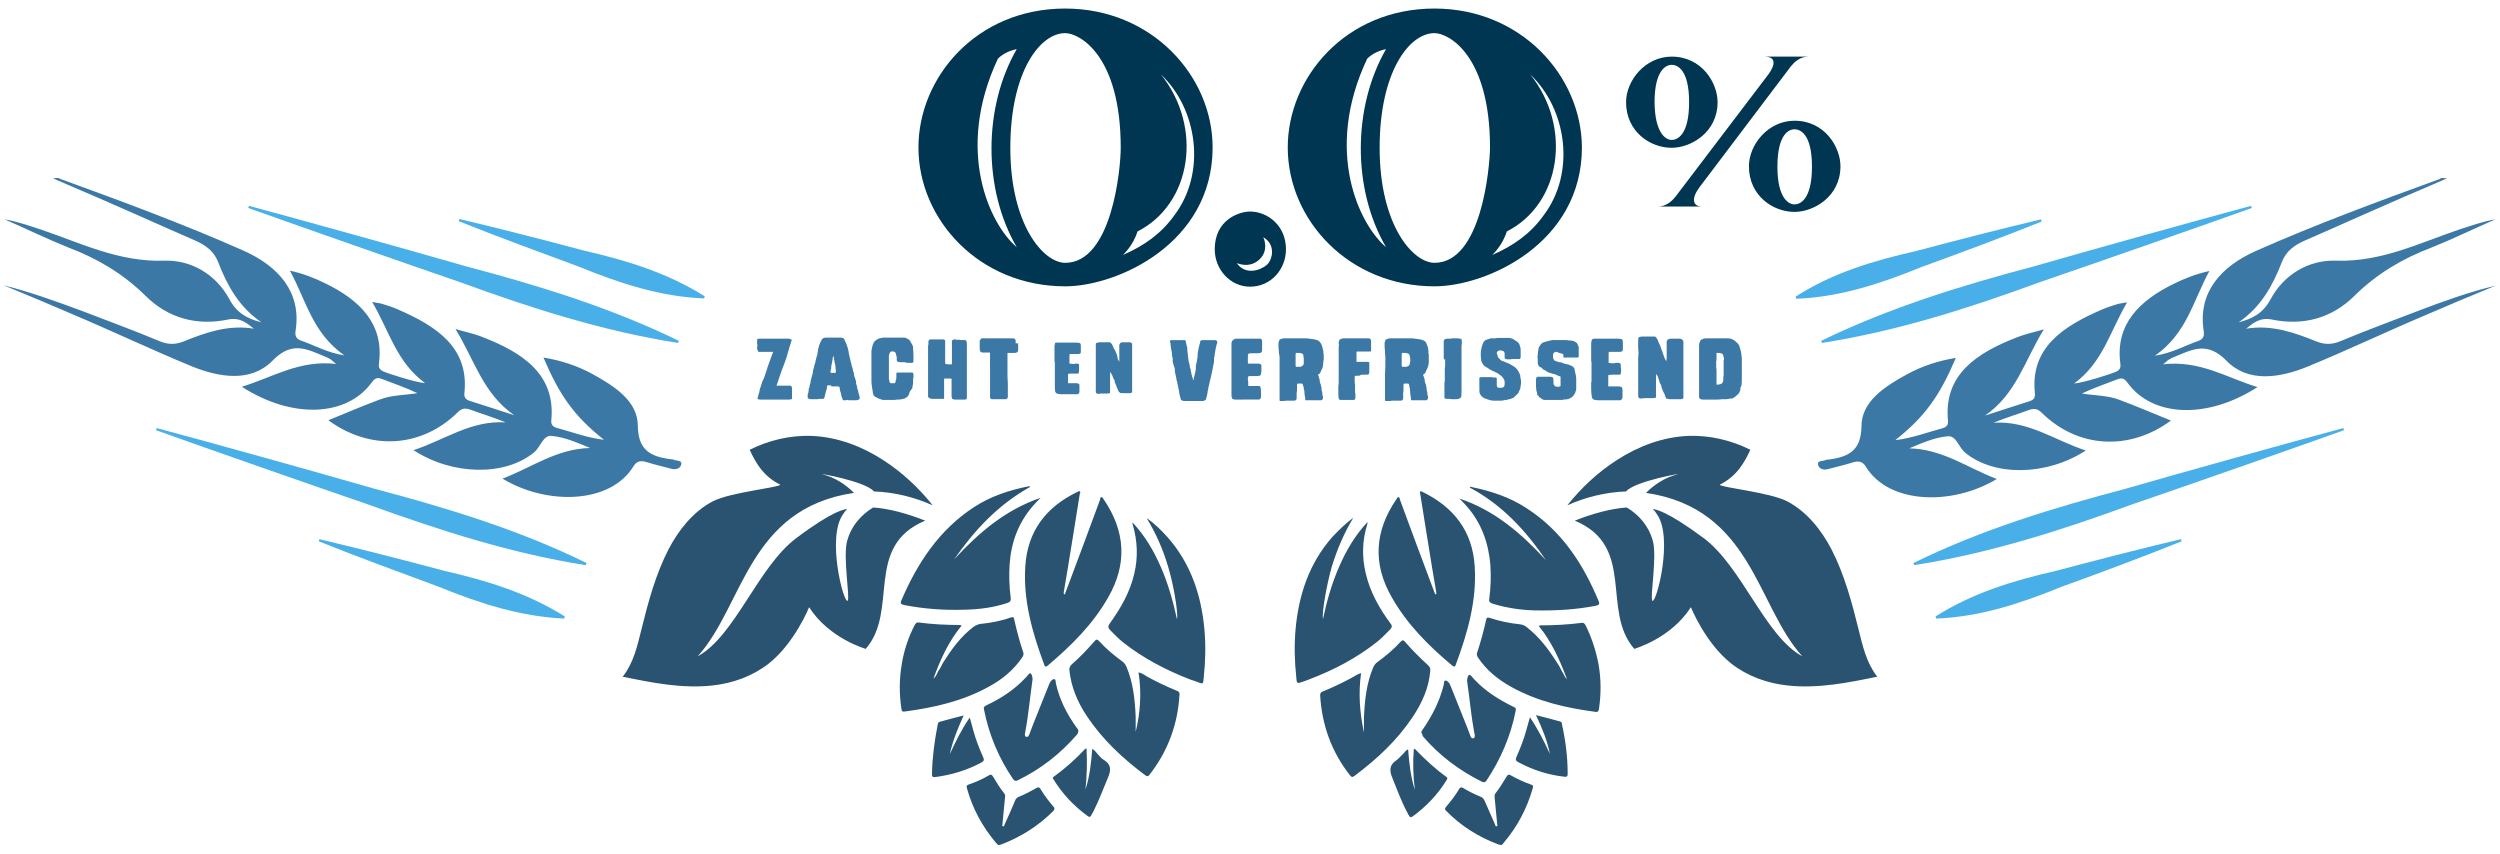
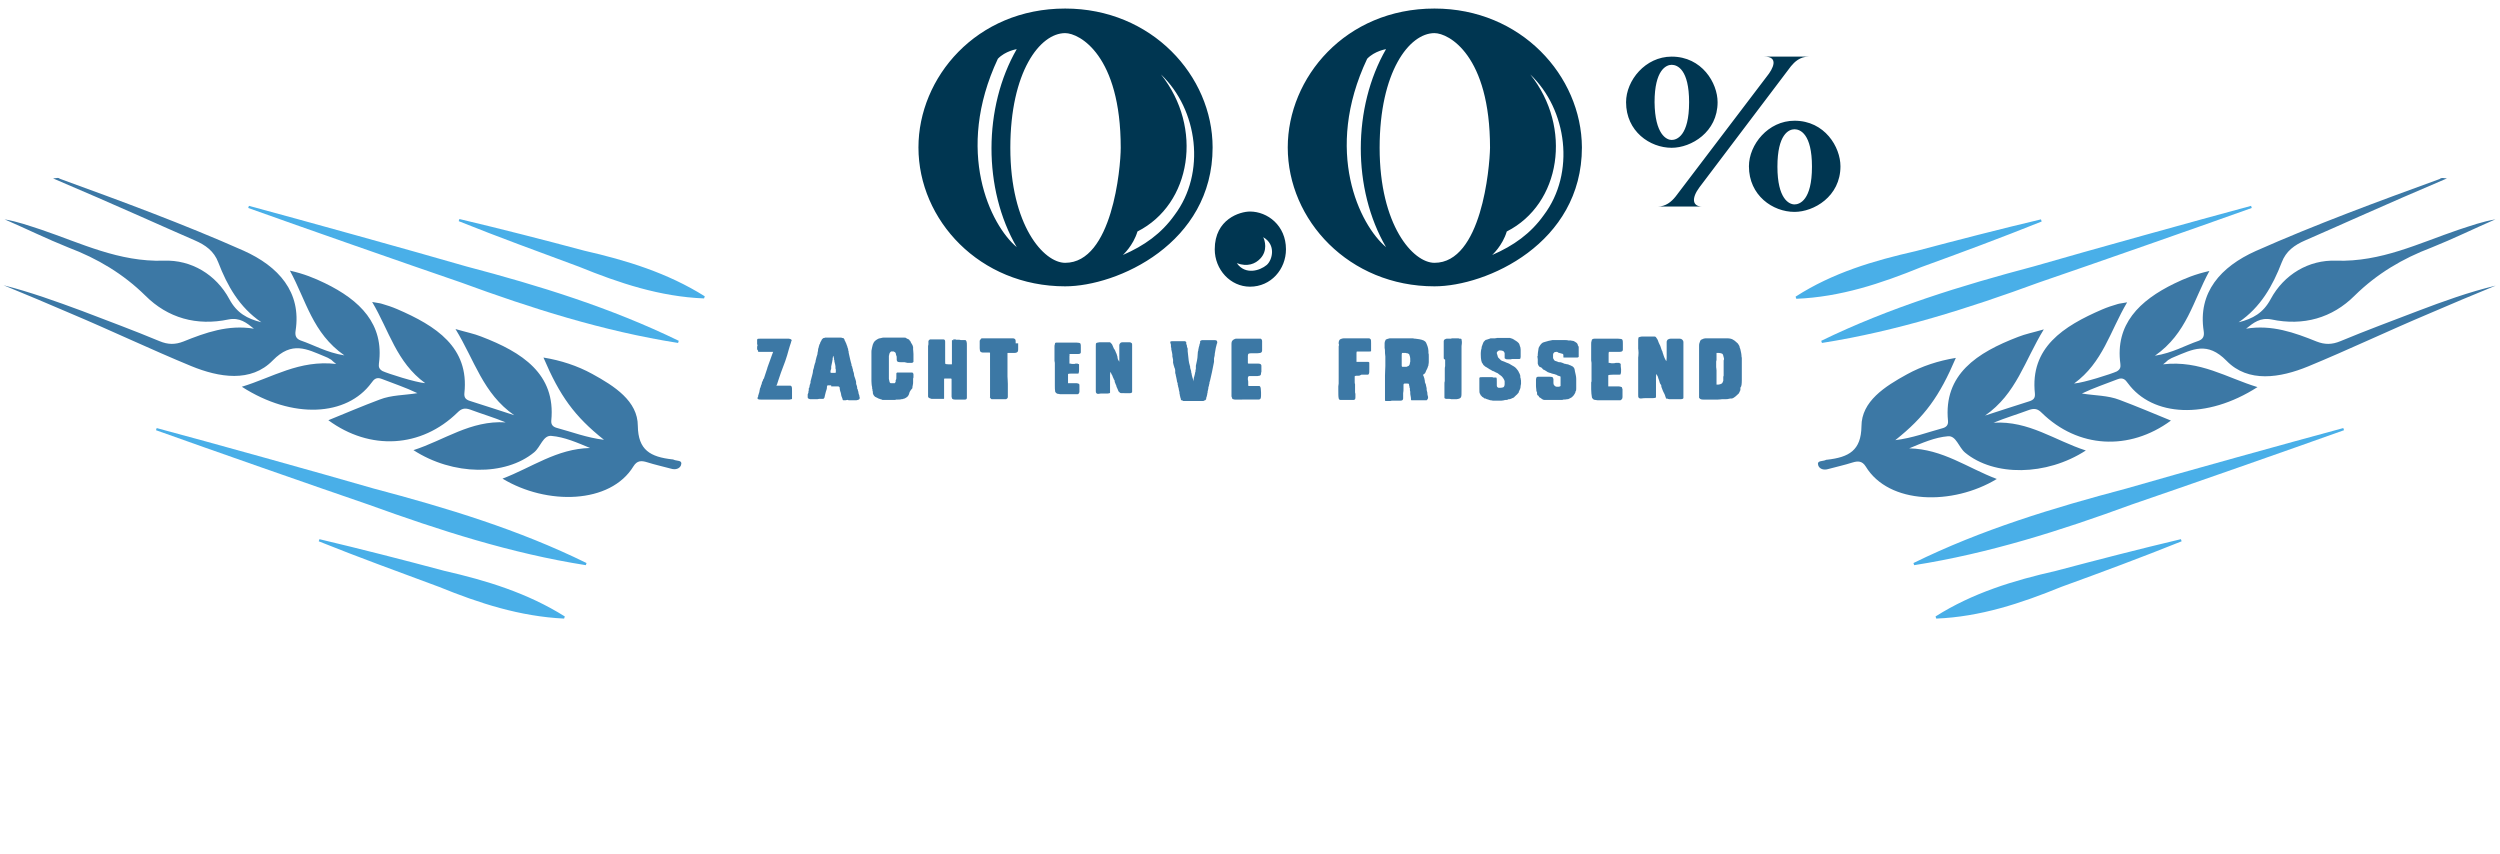
<svg xmlns="http://www.w3.org/2000/svg" version="1.1" id="Laag_1" x="0px" y="0px" width="702px" height="239.7px" viewBox="0 0 702 239.7" style="enable-background:new 0 0 702 239.7;" xml:space="preserve">
  <style type="text/css">
	.st0{fill:#49AFE8;}
	.st1{fill:#295371;}
	.st2{fill:#3C78A5;}
	.st3{fill:#003651;}
</style>
  <g>
    <path class="st0" d="M190.4,96.3c-21-3.3-41.1-9.7-61-17c-14.9-5.1-44.9-15.6-59.7-20.9c0,0,0.2-0.6,0.2-0.6   c15.2,4.1,45.8,12.6,61,17c20.5,5.4,40.6,11.6,59.7,20.9C190.6,95.7,190.4,96.3,190.4,96.3L190.4,96.3z M197.7,83.8   c0,0,0.2-0.6,0.2-0.6c-10.5-6.6-22-10.1-33.8-12.8c-11.6-3.1-23.3-6.1-35.1-8.9l-0.2,0.6c11.2,4.5,22.5,8.6,33.8,12.8   C173.9,79.5,185.3,83.3,197.7,83.8L197.7,83.8z M158.4,173.7c0,0,0.2-0.6,0.2-0.6c-10.5-6.6-22-10.1-33.8-12.8   c-11.6-3.1-23.3-6.1-35.1-8.9l-0.2,0.6c11.2,4.5,22.5,8.6,33.8,12.8C134.6,169.4,146,173.1,158.4,173.7L158.4,173.7z M164.5,158.7   c0,0,0.2-0.6,0.2-0.6c-19.1-9.4-39.3-15.5-59.7-20.9c-15.2-4.4-45.7-12.9-61-17c0,0-0.2,0.6-0.2,0.6c14.8,5.3,44.8,15.8,59.7,20.9   C123.4,148.9,143.5,155.4,164.5,158.7L164.5,158.7z M511.4,95.7c0,0,0.2,0.6,0.2,0.6c21-3.3,41.1-9.7,61-17   c14.9-5.1,44.9-15.6,59.7-20.9c0,0-0.2-0.6-0.2-0.6c-15.2,4.1-45.8,12.6-61,17C550.7,80.2,530.5,86.4,511.4,95.7L511.4,95.7z    M504.2,83.3c0,0,0.2,0.6,0.2,0.6c12.4-0.5,23.8-4.3,35.1-8.9c11.3-4.1,22.6-8.3,33.8-12.8l-0.2-0.6c-11.8,2.8-23.4,5.8-35.1,8.9   C526.1,73.2,514.6,76.6,504.2,83.3L504.2,83.3z M543.5,173.1c0,0,0.2,0.6,0.2,0.6c12.4-0.5,23.8-4.3,35.1-8.9   c11.3-4.1,22.6-8.3,33.8-12.8l-0.2-0.6c-11.8,2.8-23.4,5.8-35.1,8.9C565.4,163,553.9,166.5,543.5,173.1L543.5,173.1z M537.3,158.1   c0,0,0.2,0.6,0.2,0.6c21-3.3,41.1-9.7,61-17c14.9-5.1,44.9-15.6,59.7-20.9c0,0-0.2-0.6-0.2-0.6c-15.2,4.1-45.8,12.6-61,17   C576.6,142.6,556.4,148.7,537.3,158.1L537.3,158.1z" />
-     <path class="st1" d="M231,133.2c3.5,0.9,6.4,2.8,8.8,5.2c-29.8,4.4-31,31.7-43.9,45.9c10.5-5.7,16.9-25.1,27.7-33.2   s13.6-8,14.3-8.2c-0.4,0.4-0.8,0.9-1.1,1.4c-4.8,6.5,0.1,25.2,1.2,24.4c0.8-0.6-1.4-12.3-0.1-16.9c1.1-4,3.8-7.2,7.3-9.3   c4.3,0.3,9.3,1.6,14.6,3.7c-17.3,7.2-7.3,25.2-16.7,36c0,0-10.3-2.9-15.9-11.7c0,0-4,10-11.3,15.8c-4.6,3.6-10.2,5.6-16,6.2   c-8.4,0.9-16.9-0.8-25.1-2.5c0,0,0.2-0.2,0.3-0.3c2.8-3.7,3.9-8.4,5-12.9c1.9-7.7,4-15.5,7.6-22.5c2.8-5.4,6.9-10.6,12.4-13.5   c5-2.6,18.8-3.9,19-4.7c-4.9-2.4-7-6.4-8.5-9.6c0-0.1-0.1-0.1-0.1-0.2c5.4-2.7,11.4-4.1,17.4-3.9c7.2,0.3,14.1,2.9,20.1,6.8   c5.3,3.4,10,7.8,13.9,12.7c-5.1-2.3-10.8-3.7-16.5-3.9C243,135.1,229.1,132.7,231,133.2z M298.7,166.3c0,0.2,0,0.3,0,0.5   c0.1,0,0.2,0.1,0.3,0.1c2.2-5.8,9-24.1,9.9-26.6c0.1-0.3,0-0.7,0.4-0.7c0.3,0,0.4,0.3,0.6,0.6c6.1,8.9,6.7,18.1,1.3,27.5   c-4.3,7.6-10.4,13.6-17,19.2c-0.5,0.4-0.8,0.4-1-0.3c-3.3-8.9-5.9-17.9-5.3-27.5c0.6-10,5.9-16.8,14.7-21c0.2-0.1,0.4-0.3,0.6-0.1   c0.3,0.2,0.1,0.5,0,0.7C303,139.8,299.8,160.2,298.7,166.3z M327.9,150.9c6.5,7.4,9.4,16.2,10.3,25.8c0.4,4.5,0.3,9.1-0.2,13.6   c0,0.3-0.1,0.6-0.1,1c-0.1,0.6-0.3,0.7-0.9,0.5c-0.9-0.4-1.9-0.7-2.8-1c-6.7-2.6-13.1-5.9-18.8-10.4c-1.3-1-2.5-2.3-3.7-3.5   c-0.6-0.6-0.6-1.1-0.1-1.8c3.1-4.3,5.7-8.8,6.9-14c1.1-4.6,0.9-9.2-0.4-13.7c-0.1-0.2-0.1-0.4-0.1-0.7c3.5,3.7,6,8,8,12.6   c2,4.6,3.4,9.5,4.5,14.6c0.4-1.7-1-10-2.5-14.8c-1.4-4.8-3.4-9.3-6-13.6C324.2,147,326.1,148.9,327.9,150.9z M267.9,157.1   c6.9-7.5,14.5-14,24.3-17.3c-0.7,0.7-1.4,1.4-2.1,2.2c-4.1,4.7-6.2,10.3-6.6,16.5c-0.2,3.1-0.1,6.2,0.3,9.3   c0.1,0.9-0.1,1.2-0.9,1.5c-3.9,1.3-7.8,1.8-11.9,1.9c-5.7,0.2-11.4-0.2-17.1-1.3c-0.8-0.2-1.2-0.4-0.8-1.3   c4.5-10.5,10.6-19.8,20.4-26.2c4.6-3,9.7-4.7,15.1-5.8c0.2,0,0.4-0.2,0.7,0.1C280.3,141.7,273.6,148.9,267.9,157.1z M262.1,190.6   c0.7-0.6,1-1.4,1.4-2.2c0.5-0.7,0.9-1.5,1.3-2.3c2.4-3.8,5-7.4,8.6-10.1c0.6-0.4,1.2-0.7,1.9-0.8c2.9-0.3,5.7-0.8,8.5-1.8   c0.7-0.2,0.9-0.1,1,0.6c0.7,3.1,1.5,6.1,2.5,9.1c0.2,0.5,0.1,0.9-0.2,1.4c-2.4,3.6-5.7,6.3-9.4,8.3c-7.4,4.1-15.4,5.9-23.7,7   c-0.8,0.1-0.8-0.3-0.9-0.9c-0.6-4.1-0.6-8.2,0.1-12.3c0.6-3.8,1.8-7.5,3.6-11c0.3-0.5,0.5-0.9,1.2-0.8c3.8,0.5,7.7,0.7,11.6,0.7   c0.1,0,0.2,0.1,0.4,0.2C266.3,180.2,264,185.3,262.1,190.6z M319.7,188.8c1,0.2,1.8,0.8,2.6,1.3c2.6,1.4,5.3,2.7,8,3.8   c0.6,0.2,1,0.5,0.9,1.2c-0.5,8.3-3.2,15.7-8.3,22.3c-0.4,0.5-0.6,0.8-1.3,0.3c-6.3-4.7-12-10-16.4-16.6c-2.6-3.9-4.4-8.1-4.9-12.8   c-0.1-0.7,0.1-1.2,0.6-1.7c2.3-2,4.4-4.2,6.4-6.5c0.5-0.6,0.8-0.7,1.4,0c1.9,2.1,4.1,3.9,6.4,5.6c0.6,0.4,0.9,0.9,1.2,1.5   c1.9,4.5,2.4,9.3,2.6,14.1c0,1.4,0,2.8,0,4.2C320.2,200.1,320.6,194.6,319.7,188.8z M302.4,206.3c-4.7,5.4-10.2,9.7-16.6,12.8   c-0.6,0.3-0.9,0.2-1.3-0.3c-4.1-6-6.8-12.5-8.2-19.6c-0.2-0.8,0.3-0.9,0.8-1.2c4-1.9,7.7-4.3,10.8-7.6c0.3-0.3,0.5-0.5,0.7-0.8   c0.5-0.7,0.9-0.8,1.2,0.2c0.1,0.4,0.2,0.8,0.1,1.3c-0.7,4.8-1.1,9.7-2,14.4c0,0.2-0.1,0.4-0.1,0.5c0,0.4-0.1,0.8,0.4,0.9   c0.5,0.1,0.6-0.2,0.8-0.6c0.4-1,0.7-1.9,1.1-2.9c1.5-3.7,2.9-7.3,4.4-11c0.1-0.2,0.2-0.5,0.3-0.7c0.3-0.5,0.7-1,1.2-1   c0.5,0,0.4,0.8,0.5,1.2c1,4.6,3.1,8.6,5.8,12.4c0.2,0.3,0.6,0.6,0.5,1.1C302.7,205.9,302.6,206.1,302.4,206.3z M279.7,236.7   c-3.8-4.5-6.6-9.6-8.2-15.4c-0.2-0.6,0-0.8,0.5-1c2-0.7,3.9-1.5,5.7-2.6c0.5-0.3,0.8-0.2,1.1,0.3c1,1.7,2,3.3,3.2,4.8   c0.3,0.4,0.3,0.8,0.2,1.2c-0.2,2.4-0.5,4.9-0.7,7.3c0,0.2-0.2,0.6,0.1,0.7c0.4,0.2,0.4-0.3,0.5-0.5c1-2.2,2-4.4,2.9-6.6   c0.2-0.6,0.6-1,1.2-1.2c1.7-0.7,3.2-1.5,4.8-2.4c0.6-0.4,0.9-0.2,1.2,0.3c1.1,1.8,2.3,3.4,3.6,4.9c0.4,0.4,0.4,0.7,0,1.2   c-4.2,4.2-9.1,7.3-14.6,9.4c-0.3,0.1-0.6,0.2-0.9,0.2C280.1,237.1,279.9,236.9,279.7,236.7z M304.8,221.7c1.2-3.7,1.6-7.5,1.9-11.4   c0.7,0.3,1,0.9,1.4,1.3c0.6,0.6,1.1,1.4,1.9,1.8c2.1,1.3,2,2.9,1.1,5c-1.4,3.3-2.6,6.6-4.2,9.7c-0.2,0.3-0.4,0.6-0.5,0.9   c-0.2,0.4-0.5,0.5-0.9,0.2c-3.9-2.8-7.2-6.3-9.7-10.4c-0.2-0.3-0.3-0.5,0.1-0.7c3.2-2.3,6.2-5,8.9-7.9c0,0,0.1,0,0.3,0   C305.3,214.1,305.2,217.9,304.8,221.7z M266.7,211.8c1.6-3.5,3.3-7,5.6-10.3c0.4,1.3,0.7,2.5,1,3.6c0.7,2.6,1.7,5.1,2.8,7.6   c0.3,0.7,0.2,1-0.5,1.4c-4.1,2.2-8.4,3.5-13,4.1c-0.8,0.1-0.9-0.2-0.9-0.9c0.1-4.7,0.7-9.2,1.6-13.8c0.1-0.3,0.1-0.7,0.5-0.8   c2.2-0.6,4.4-1.2,6.8-1.8C269,204.4,267.5,208,266.7,211.8z M471,133.2c-3.5,0.9-6.4,2.8-8.8,5.2c29.8,4.4,31,31.7,43.9,45.9   c-10.5-5.7-16.9-25.1-27.7-33.2c-10.8-8-13.6-8-14.3-8.2c0.4,0.4,0.8,0.9,1.1,1.4c4.8,6.5-0.1,25.2-1.2,24.4   c-0.8-0.6,1.4-12.3,0.1-16.9c-1.1-4-3.8-7.2-7.3-9.3c-4.3,0.3-9.3,1.6-14.6,3.7c17.3,7.2,7.3,25.2,16.7,36c0,0,10.3-2.9,15.9-11.7   c0,0,4,10,11.3,15.8c4.6,3.6,10.2,5.6,16,6.2c8.4,0.9,16.9-0.8,25.1-2.5c0,0-0.2-0.2-0.3-0.3c-2.8-3.7-3.9-8.4-5-12.9   c-1.9-7.7-4-15.5-7.6-22.5c-2.8-5.4-6.9-10.6-12.4-13.5c-5-2.6-18.8-3.9-19-4.7c4.9-2.4,7-6.4,8.5-9.6c0-0.1,0.1-0.1,0.1-0.2   c-5.4-2.7-11.4-4.1-17.4-3.9c-7.2,0.3-14.1,2.9-20.1,6.8c-5.3,3.4-10,7.8-13.9,12.7c5.1-2.3,10.8-3.7,16.5-3.9   C459,135.1,472.9,132.7,471,133.2z M398.8,138.7c0-0.2-0.2-0.5,0-0.7c0.2-0.1,0.4,0,0.6,0.1c8.8,4.3,14.1,11,14.7,21   c0.6,9.6-2,18.6-5.3,27.5c-0.2,0.7-0.5,0.7-1,0.3c-6.6-5.5-12.7-11.6-17-19.2c-5.4-9.4-4.8-18.6,1.3-27.5c0.2-0.2,0.2-0.6,0.6-0.6   c0.4,0,0.3,0.5,0.4,0.7c0.9,2.5,7.7,20.8,9.9,26.6c0.1,0,0.2-0.1,0.3-0.1c0-0.2,0-0.4,0-0.5C402.2,160.2,399,139.8,398.8,138.7z    M380,145.4c-2.6,4.3-4.5,8.8-6,13.6c-1.4,4.8-2.9,13.2-2.5,14.8c1.1-5.2,2.5-10,4.5-14.6c2-4.6,4.5-8.9,8-12.6   c0,0.2,0,0.5-0.1,0.7c-1.4,4.5-1.5,9.1-0.4,13.7c1.2,5.2,3.8,9.8,6.9,14c0.6,0.7,0.5,1.2-0.1,1.8c-1.2,1.2-2.3,2.4-3.7,3.5   c-5.7,4.5-12,7.8-18.8,10.4c-0.9,0.4-1.9,0.7-2.8,1c-0.5,0.2-0.8,0-0.9-0.5c0-0.3-0.1-0.6-0.1-1c-0.5-4.5-0.6-9-0.2-13.6   c0.9-9.6,3.8-18.4,10.3-25.8C375.9,148.9,377.8,147,380,145.4z M412.7,136.9c0.2-0.3,0.5-0.2,0.7-0.1c5.3,1.1,10.5,2.8,15.1,5.8   c9.9,6.3,16,15.6,20.4,26.2c0.4,0.9,0,1.1-0.8,1.3c-5.7,1.1-11.3,1.4-17.1,1.3c-4-0.1-8-0.7-11.9-1.9c-0.8-0.3-1.1-0.6-0.9-1.5   c0.4-3.1,0.5-6.2,0.3-9.3c-0.5-6.2-2.5-11.8-6.6-16.5c-0.7-0.8-1.4-1.5-2.1-2.2c9.9,3.3,17.4,9.8,24.3,17.3   C428.4,148.9,421.7,141.7,412.7,136.9z M432.1,175.8c0.2-0.1,0.3-0.2,0.4-0.2c3.9,0,7.7-0.2,11.6-0.7c0.7-0.1,0.9,0.3,1.2,0.8   c1.7,3.5,2.9,7.2,3.6,11c0.7,4.1,0.7,8.2,0.1,12.3c-0.1,0.5-0.2,1-0.9,0.9c-8.3-1.1-16.3-2.9-23.7-7c-3.8-2.1-7-4.7-9.4-8.3   c-0.3-0.5-0.4-0.9-0.2-1.4c1-3,1.8-6,2.5-9.1c0.1-0.7,0.4-0.8,1-0.6c2.7,0.9,5.6,1.5,8.5,1.8c0.7,0.1,1.3,0.3,1.9,0.8   c3.6,2.8,6.2,6.3,8.6,10.1c0.5,0.7,0.9,1.5,1.3,2.3c0.5,0.7,0.7,1.6,1.4,2.2C438,185.3,435.7,180.2,432.1,175.8z M383,205.7   c0-1.4,0-2.8,0-4.2c0.2-4.8,0.7-9.6,2.6-14.1c0.3-0.6,0.6-1.1,1.2-1.5c2.3-1.7,4.5-3.5,6.4-5.6c0.6-0.7,0.9-0.6,1.4,0   c2,2.3,4.1,4.4,6.4,6.5c0.6,0.5,0.7,1,0.6,1.7c-0.4,4.7-2.3,8.9-4.9,12.8c-4.4,6.6-10.1,11.9-16.4,16.6c-0.7,0.5-0.9,0.2-1.3-0.3   c-5.1-6.5-7.8-14-8.3-22.3c0-0.8,0.3-1,0.9-1.2c2.7-1.1,5.4-2.4,8-3.8c0.8-0.4,1.5-1,2.6-1.3C381.4,194.6,381.8,200.1,383,205.7z    M399.1,205.8c0-0.5,0.3-0.8,0.5-1.1c2.6-3.8,4.7-7.9,5.8-12.4c0.1-0.4,0-1.2,0.5-1.2c0.5,0,0.9,0.5,1.2,1c0.1,0.2,0.2,0.5,0.3,0.7   c1.5,3.7,2.9,7.3,4.4,11c0.4,0.9,0.7,1.9,1.1,2.9c0.1,0.3,0.3,0.7,0.8,0.6c0.5-0.1,0.4-0.5,0.4-0.9c0-0.2,0-0.4-0.1-0.5   c-0.9-4.8-1.3-9.6-2-14.4c-0.1-0.4,0-0.8,0.1-1.3c0.3-0.9,0.6-0.9,1.2-0.2c0.2,0.3,0.5,0.5,0.7,0.8c3.1,3.3,6.8,5.6,10.8,7.6   c0.5,0.2,1,0.3,0.8,1.2c-1.4,7.1-4.2,13.6-8.2,19.6c-0.4,0.5-0.7,0.6-1.3,0.3c-6.4-3.2-12-7.4-16.6-12.8   C399.4,206.1,399.3,205.9,399.1,205.8z M421.6,237.3c-0.3-0.1-0.6-0.1-0.9-0.2c-5.6-2.1-10.5-5.2-14.6-9.4c-0.5-0.5-0.4-0.7,0-1.2   c1.3-1.5,2.6-3.2,3.6-4.9c0.3-0.5,0.6-0.7,1.2-0.3c1.5,0.9,3.1,1.7,4.8,2.4c0.6,0.2,0.9,0.6,1.2,1.2c1,2.2,1.9,4.4,2.9,6.6   c0.1,0.2,0.1,0.7,0.5,0.5c0.3-0.1,0.1-0.5,0.1-0.7c-0.2-2.4-0.5-4.9-0.7-7.3c0-0.4-0.1-0.8,0.2-1.2c1.2-1.5,2.2-3.2,3.2-4.8   c0.3-0.5,0.6-0.6,1.1-0.3c1.8,1,3.7,1.9,5.7,2.6c0.6,0.2,0.7,0.4,0.5,1c-1.6,5.7-4.3,10.8-8.2,15.4   C422.1,236.9,421.9,237.1,421.6,237.3z M397,210.3c0.2,0,0.3,0,0.3,0c2.8,2.9,5.7,5.6,8.9,7.9c0.3,0.2,0.2,0.5,0.1,0.7   c-2.5,4.1-5.8,7.6-9.7,10.4c-0.4,0.3-0.7,0.2-0.9-0.2c-0.2-0.3-0.4-0.6-0.5-0.9c-1.7-3.1-2.9-6.5-4.2-9.7c-0.9-2.1-0.9-3.7,1.1-5   c0.7-0.5,1.2-1.2,1.9-1.8c0.4-0.4,0.7-1,1.4-1.3c0.3,3.9,0.7,7.7,1.9,11.4C396.8,217.9,396.7,214.1,397,210.3z M431.3,200.8   c2.4,0.6,4.6,1.2,6.8,1.8c0.4,0.1,0.5,0.4,0.5,0.8c1,4.5,1.6,9.1,1.6,13.8c0,0.7-0.1,1-0.9,0.9c-4.6-0.5-8.9-1.9-13-4.1   c-0.7-0.4-0.8-0.7-0.5-1.4c1.1-2.5,2.1-5,2.8-7.6c0.3-1.1,0.6-2.2,1-3.6c2.3,3.4,4,6.8,5.6,10.3C434.5,208,433,204.4,431.3,200.8z" />
    <path class="st2" d="M687.1,50.1c-8.7,3.7-16.5,7.1-24.4,10.6c-5.1,2.3-10.2,4.5-15.4,6.8c-3,1.3-5.4,3-6.6,6.2   c-2.5,6.5-5.9,12.6-12.1,16.8c4-1,6.9-2.6,9-6.5c3.7-6.9,10.7-11.1,18.4-10.8c12.6,0.4,23.2-4.9,34.4-8.7c3.4-1.1,6.7-2.3,10.3-2.9   c-6,2.6-11.9,5.5-17.9,7.9c-8.2,3.1-15.4,7.4-21.6,13.5c-6.3,6.3-14.4,8.6-23.4,6.7c-3.1-0.6-5,0.9-7.1,2.6   c7.2-1.2,13.6,1.1,19.8,3.6c2.3,0.9,4.3,0.9,6.7-0.1c7.2-3,14.5-5.7,21.8-8.5c7.1-2.7,14.3-5.3,21.8-7.1   c-6.3,2.6-12.6,5.2-18.8,7.9c-11.4,4.8-22.5,10.1-33.9,14.8c-7.8,3.2-16.8,4.7-22.9-1.6c-5.4-5.5-9.5-3.2-14.6-1.1   c-0.6,0.2-1.1,0.5-1.6,0.8c-0.3,0.1-0.4,0.4-1.6,1.3c10.4-1.2,17.9,3.8,26.5,6.4c-14.3,9.2-29.5,8.3-36.4-1.1   c-0.7-1-1.4-1.7-2.9-1.1c-3.3,1.3-6.7,2.4-10,4c3.6,0.6,7.3,0.5,10.6,1.8c4.8,1.8,9.5,3.8,14.4,5.8c-11.7,8.6-26.1,7.8-36.3-2.2   c-1.1-1.1-2-1.3-3.5-0.8c-3.2,1.2-6.6,2.2-10,3.6c9.9-0.6,17.2,5,25.9,7.8c-11.1,7.2-25.8,7.3-33.9,0.6c-1.8-1.5-2.5-4.8-4.8-4.6   c-3.7,0.3-7.3,1.9-10.9,3.4c9.4,0.2,16.4,5.5,24.6,8.6c-12.4,7.5-30.3,7.2-36.8-3.5c-1-1.6-2.2-1.6-3.8-1.1   c-2.2,0.7-4.5,1.2-6.7,1.8c-1.3,0.4-2.4,0-2.8-0.9c-0.6-1.6,1.2-1.2,2-1.6c0.1-0.1,0.3-0.1,0.4-0.1c6.2-0.7,9.6-2.6,9.7-9.4   c0-7,6.6-11.2,12.8-14.6c4.2-2.3,8.8-3.8,13.7-4.6c-4.6,10.8-8.7,16.5-17,23.1c4.9-0.6,9-2.2,13.1-3.3c1.2-0.3,1.8-0.9,1.7-2.1   c-1.3-13.1,8.2-19.2,19.7-23.6c2-0.8,4.1-1.2,7.2-2.1c-5.4,8.8-7.7,18.1-16.5,24.2c4.1-1.3,8.2-2.7,12.4-4c1.3-0.4,1.7-1,1.6-2.2   c-1.4-12.9,8-18.9,18.9-23.6c1.4-0.6,2.9-1.1,4.3-1.5c0.6-0.2,1.2-0.2,2.7-0.5c-4.8,8.1-6.8,16.9-14.9,22.8   c2.7-0.2,10.5-2.7,12-3.4c1-0.6,1.1-1.2,1-2.1c-1.5-11.1,5.3-17.8,15.2-22.6c2.9-1.4,5.8-2.6,9.8-3.5c-4.6,8.4-6.3,17.5-15.3,23.8   c5-0.8,8.5-2.9,12.3-4.2c1.3-0.5,1.6-1.4,1.4-2.7c-1.7-10.9,4.8-18.1,14.6-22.5c16.9-7.5,34.3-13.9,51.6-20.2   C685.6,49.8,685.9,50,687.1,50.1z M14.9,50.1c8.7,3.7,16.5,7.1,24.4,10.6c5.1,2.3,10.2,4.5,15.4,6.8c3,1.3,5.4,3,6.6,6.2   c2.5,6.5,5.9,12.6,12.1,16.8c-4-1-6.9-2.6-9-6.5c-3.7-6.9-10.7-11.1-18.4-10.8c-12.6,0.4-23.2-4.9-34.4-8.7   c-3.4-1.1-6.7-2.3-10.3-2.9c6,2.6,11.9,5.5,17.9,7.9c8.2,3.1,15.4,7.4,21.6,13.5c6.3,6.3,14.4,8.6,23.4,6.7c3.1-0.6,5,0.9,7.1,2.6   c-7.2-1.2-13.6,1.1-19.8,3.6c-2.3,0.9-4.3,0.9-6.7-0.1c-7.2-3-14.5-5.7-21.8-8.5C15.7,84.6,8.5,82,1,80.1   c6.3,2.6,12.6,5.2,18.8,7.9c11.4,4.8,22.5,10.1,33.9,14.8c7.8,3.2,16.8,4.7,22.9-1.6c5.4-5.5,9.5-3.2,14.6-1.1   c0.6,0.2,1.1,0.5,1.6,0.8c0.3,0.1,0.4,0.4,1.6,1.3c-10.4-1.2-17.9,3.8-26.5,6.4c14.3,9.2,29.5,8.3,36.4-1.1c0.7-1,1.4-1.7,2.9-1.1   c3.3,1.3,6.7,2.4,10,4c-3.6,0.6-7.3,0.5-10.6,1.8c-4.8,1.8-9.5,3.8-14.4,5.8c11.7,8.6,26.1,7.8,36.3-2.2c1.1-1.1,2-1.3,3.5-0.8   c3.2,1.2,6.6,2.2,10,3.6c-9.9-0.6-17.2,5-25.9,7.8c11.1,7.2,25.8,7.3,33.9,0.6c1.8-1.5,2.5-4.8,4.8-4.6c3.7,0.3,7.3,1.9,10.9,3.4   c-9.4,0.2-16.4,5.5-24.6,8.6c12.4,7.5,30.3,7.2,36.8-3.5c1-1.6,2.2-1.6,3.8-1.1c2.2,0.7,4.5,1.2,6.7,1.8c1.3,0.4,2.4,0,2.8-0.9   c0.6-1.6-1.2-1.2-2-1.6c-0.1-0.1-0.3-0.1-0.4-0.1c-6.2-0.7-9.6-2.6-9.7-9.4c0-7-6.6-11.2-12.8-14.6c-4.2-2.3-8.8-3.8-13.7-4.6   c4.6,10.8,8.7,16.5,17,23.1c-4.9-0.6-9-2.2-13.1-3.3c-1.2-0.3-1.8-0.9-1.7-2.1c1.3-13.1-8.2-19.2-19.7-23.6c-2-0.8-4.1-1.2-7.2-2.1   c5.4,8.8,7.7,18.1,16.5,24.2c-4.1-1.3-8.2-2.7-12.4-4c-1.3-0.4-1.7-1-1.6-2.2c1.4-12.9-8-18.9-18.9-23.6c-1.4-0.6-2.9-1.1-4.3-1.5   c-0.6-0.2-1.2-0.2-2.7-0.5c4.8,8.1,6.8,16.9,14.9,22.8c-2.7-0.2-10.5-2.7-12-3.4c-1-0.6-1.1-1.2-1-2.1c1.5-11.1-5.3-17.8-15.2-22.6   c-2.9-1.4-5.8-2.6-9.8-3.5c4.6,8.4,6.3,17.5,15.3,23.8c-5-0.8-8.5-2.9-12.3-4.2c-1.3-0.5-1.6-1.4-1.4-2.7   c1.7-10.9-4.8-18.1-14.6-22.5c-16.9-7.5-34.3-13.9-51.6-20.2C16.4,49.8,16.1,50,14.9,50.1z" />
    <g>
      <g>
        <path class="st2" d="M212.6,98.2V98c0-0.1,0-0.2,0-0.3v0v-0.1c0-0.3,0-0.4,0.1-0.5v-0.1V97c0,0,0-0.2-0.1-0.4c0-0.2,0-0.3,0-0.5     c0-0.2,0-0.3,0-0.3v-0.1c0,0,0,0,0-0.1c0,0,0-0.1,0-0.1c0-0.1,0-0.2,0.1-0.3c0.1-0.1,0.4-0.1,1.1-0.1h0c0,0,0,0,0.1,0     c0,0,0.1,0,0.1,0c0,0,0.1,0,0.2,0h0.6h0.1c0.1,0,0.2,0,0.3,0c0.1,0,0.2,0,0.2,0h0.4h0.2h0.3h0c0.1,0,0.2,0,0.2,0     c0.1,0,0.1,0,0.1,0h0.1c0.1,0,0.1,0,0.2,0c0.1,0,0.2,0,0.3,0s0.2,0,0.3,0c0.1,0,0.2,0,0.2,0h0.1h0.9c0,0,0.1,0,0.2,0     c0.1,0,0.2,0,0.3,0h0h0.2h0c0.1,0,0.2,0,0.3,0c0.1,0,0.2,0,0.2,0l0.1,0c0,0,0.1,0,0.1,0c0,0,0.1,0,0.1,0c0.1,0,0.1,0,0.1,0h0.1     h0.3c0,0,0.2,0,0.4,0h0.1c0.1,0,0.2,0,0.3,0c0.5,0.1,0.8,0.2,0.8,0.5c0,0.1,0,0.1-0.1,0.2c0,0.2-0.2,0.7-0.4,1.3l-0.3,1     c-0.3,1.1-0.6,2.2-1,3.3c-0.1,0.3-0.5,1.4-1.2,3.2c-0.6,1.8-1,2.9-1.1,3.3l-0.2,0.4c0.1,0,0.1,0,0.1,0h0.1c0.1,0,0.1,0,0.2,0     c0.1,0,0.2,0,0.3,0c0.1,0,0.2,0,0.3,0c0.1,0,0.2,0,0.2,0h0.1h0.6h0.1c0.4,0,0.7,0,1,0c0.2,0,0.5,0,0.7,0h0.1c0.1,0,0.2,0,0.2,0     c0.2,0.1,0.3,0.2,0.3,0.3c0.1,0.2,0.1,0.6,0.1,1.2v0v1.2v0c0,0.1,0,0.3,0,0.4c0,0.2,0,0.3,0,0.4s0,0.2,0,0.2     c0,0.1-0.3,0.1-0.7,0.2h0c0,0,0,0-0.1,0h-0.1h0h-0.2c0,0-0.1,0-0.1,0c0,0-0.1,0-0.3,0c-0.1,0-0.2,0-0.2,0c-0.2,0-0.5,0-0.9,0     c-0.5,0-0.7,0-0.7,0s-0.1,0-0.2,0h-0.1h-1.4l-0.4,0l-0.5,0H215c-0.2,0-0.4,0-0.7,0h-0.1H214h-0.4h0c-0.6,0-0.9-0.1-0.9-0.4     c0-0.1,0.1-0.3,0.2-0.5v-0.2c0,0,0-0.1,0.1-0.3c0.1-0.2,0.1-0.5,0.2-0.6c0-0.2,0.1-0.4,0.1-0.6c0-0.1,0.1-0.3,0.1-0.5     c0,0,0-0.1,0.1-0.2c0-0.1,0.1-0.2,0.1-0.3c0-0.1,0.1-0.2,0.1-0.3c0-0.1,0-0.2,0.1-0.3c0.1-0.1,0.1-0.2,0.1-0.3     c0-0.2,0.1-0.5,0.3-0.8l0.1-0.3c0-0.1,0-0.1,0.1-0.2l0.1-0.1c0.6-1.9,1-2.9,1-3.1c0.8-2.2,1.2-3.4,1.3-3.6l0.3-0.8     c-0.1,0-0.3,0-0.5,0c-0.3,0-0.5,0-0.7,0h-0.1c-0.2,0-0.5,0-0.9,0c-0.4,0-0.7,0-0.9,0h-0.6h0c-0.2,0-0.4,0-0.4,0     c-0.2-0.1-0.2-0.3-0.2-0.6C212.5,98.3,212.5,98.2,212.6,98.2z" />
        <path class="st2" d="M233.4,108.2h-0.3h-0.4c-0.2,0-0.4,0-0.4,0.1c-0.1,0.2-0.1,0.3-0.1,0.5c0,0.1,0,0.3-0.1,0.6     c-0.1,0.4-0.2,0.5-0.2,0.6c-0.2,0.7-0.3,1.1-0.3,1.2c0,0.3-0.1,0.5-0.2,0.6c0,0-0.1,0.1-0.1,0.1c0,0.1-0.1,0.1-0.1,0.1     c-0.1,0-0.2,0-0.5,0c-0.3,0-0.4,0-0.4,0H230c-0.1,0-0.3,0.1-0.5,0.1c-0.1,0-0.1,0-0.2,0c-0.2,0-0.5,0-0.8,0c-0.4,0-0.7,0-0.9,0     c-0.1,0-0.2,0-0.4-0.1c-0.3-0.1-0.4-0.2-0.4-0.5v-0.2c0-0.2,0-0.3,0-0.3c0,0,0-0.1,0-0.1s0-0.1,0-0.1c0,0,0-0.1,0.1-0.3     c0.1-0.2,0.1-0.3,0.1-0.3c0-0.2,0-0.4,0.1-0.6l0-0.2c0-0.2,0-0.2,0-0.3c0,0,0-0.1,0.1-0.2c0.1-0.1,0.1-0.2,0.1-0.3     c0-0.3,0.1-0.6,0.3-1.1c0,0,0-0.1,0-0.1s0-0.1,0-0.1c0-0.1,0-0.1,0-0.2c0.1-0.3,0.2-0.8,0.4-1.5c0.2-0.7,0.3-1.2,0.3-1.5     c0-0.1,0-0.2,0.1-0.4v0c0,0,0-0.1,0.1-0.3c0-0.2,0.1-0.3,0.1-0.4c0,0,0-0.1,0-0.2c0-0.1,0.1-0.2,0.1-0.2c0-0.1,0-0.2,0.1-0.4     c0-0.1,0-0.1,0.1-0.3c0-0.1,0.1-0.2,0.1-0.3c0,0,0,0,0-0.1c0-0.1,0-0.1,0-0.1c0.1-0.3,0.2-0.7,0.3-1.2c0.2-0.5,0.3-0.9,0.3-1.3     c0-0.1,0-0.1,0.1-0.3c0-0.1,0-0.2,0-0.3c0-0.3,0.1-0.5,0.2-0.8c0,0,0-0.2,0.1-0.4c0-0.2,0.1-0.4,0.2-0.5c0.1-0.2,0.1-0.2,0.1-0.3     s0-0.1,0.1-0.2c0-0.1,0.1-0.2,0.1-0.2s0-0.1,0.1-0.2c0.1-0.1,0.1-0.2,0.1-0.2c0-0.1,0.1-0.2,0.3-0.4c0.2-0.2,0.3-0.2,0.4-0.2     c0.1,0,0.1,0,0.3-0.1h0.4c0,0,0.2,0,0.4,0c0.2,0,0.5,0,0.9,0l0.6,0c0,0,0.2,0,0.6,0s0.6,0,0.8,0c0.2,0,0.4,0,0.4,0h0.4     c0.1,0,0.2,0.1,0.3,0.1c0.3,0,0.4,0.1,0.4,0.1c0,0,0.1,0.1,0.2,0.3c0.1,0.2,0.1,0.2,0.1,0.3s0,0.1,0.1,0.2     c0.1,0.1,0.1,0.2,0.1,0.2s0,0.1,0.1,0.2c0,0.1,0.1,0.2,0.1,0.2s0,0.1,0.1,0.3c0,0.1,0.1,0.3,0.2,0.5c0,0.2,0.1,0.4,0.1,0.4     c0.1,0.2,0.2,0.5,0.2,0.8c0,0.1,0,0.1,0.1,0.3c0,0.1,0,0.2,0,0.3c0.1,0.4,0.2,1,0.4,1.8c0.2,0.8,0.3,1.3,0.4,1.5c0,0,0,0.1,0,0.1     c0,0.1,0,0.1,0,0.1c0,0.1,0,0.2,0.1,0.3s0.1,0.2,0.1,0.3c0.1,0.2,0.1,0.4,0.1,0.4c0,0,0,0.1,0.1,0.2c0,0.1,0,0.2,0,0.2     c0,0.1,0,0.2,0.1,0.4c0.1,0.2,0.1,0.3,0.1,0.3v0c0.1,0.2,0.1,0.4,0.1,0.5c0,0.3,0.1,0.6,0.3,1.1c0.1,0.4,0.3,0.8,0.3,1.2     c0,0,0,0.1,0,0.2c0,0,0,0,0,0.1c0,0.1,0,0.1,0,0.1c0.2,0.5,0.3,0.8,0.3,1.1c0,0.1,0,0.1,0,0.2c0,0,0,0.1,0.1,0.2     c0,0.1,0,0.1,0.1,0.1c0,0,0,0.1,0,0.3l0.1,0.2c0,0.2,0.1,0.4,0.1,0.6c0,0,0,0.1,0.1,0.3c0.1,0.2,0.1,0.3,0.1,0.3c0,0,0,0,0,0.1     c0,0,0,0.1,0,0.1c0,0,0.1,0.1,0.1,0.3v0.2c0,0.3-0.2,0.4-0.5,0.5c-0.2,0-0.3,0.1-0.4,0.1c-0.3,0-0.6,0-0.9,0c-0.4,0-0.6,0-0.8,0     c0,0-0.1,0-0.2,0c-0.3,0-0.4,0-0.5-0.1h-0.2c-0.2,0-0.3,0.1-0.5,0.1c-0.2,0-0.4,0-0.5,0c-0.2,0-0.3-0.1-0.3-0.3     c0,0,0-0.1-0.1-0.3c-0.1-0.2-0.1-0.3-0.1-0.3c-0.1-0.1-0.2-0.5-0.3-1.2c0,0-0.1-0.2-0.2-0.6s-0.1-0.6-0.1-0.6     c0-0.2,0-0.4-0.2-0.5c-0.1-0.1-0.2-0.1-0.4-0.1h-0.4h-0.5H233.4z M234,104.7h0.3h0.1c0.1,0,0.2,0,0.3-0.1v-0.2l0-0.2l0,0v-0.1     c0,0,0-0.1,0-0.3c0-0.2-0.1-0.3-0.1-0.3c0,0,0,0,0-0.1c0,0,0-0.1,0-0.1c0-0.1,0-0.1,0-0.2c0,0,0-0.1,0-0.2c0-0.2-0.1-0.6-0.3-1.4     c0,0,0-0.1,0-0.1c0,0,0-0.1,0-0.1c0,0,0-0.2-0.1-0.3l0-0.3l-0.2-0.8c-0.1,0.1-0.1,0.3-0.2,0.8l0,0.3c0,0.2-0.1,0.3-0.1,0.3     c0,0,0,0,0,0.1c0,0,0,0.1,0,0.1c-0.2,0.8-0.3,1.3-0.3,1.4c0,0.1,0,0.1,0,0.2c0,0,0,0.1,0,0.2c0,0,0,0.1,0,0.1c0,0,0,0.1,0,0.1     c0,0,0,0.1-0.1,0.3c0,0.2-0.1,0.3-0.1,0.3c0,0,0,0.1,0,0.1v0c0,0,0,0.1,0,0.2v0.2c0.1,0.1,0.2,0.1,0.3,0.1h0H234     C234,104.7,234,104.7,234,104.7z" />
        <path class="st2" d="M255.3,110.5c-0.1,0.4-0.3,0.7-0.5,0.9c-0.3,0.2-0.5,0.4-0.8,0.5c-0.1,0-0.2,0.1-0.4,0.1     c-0.2,0.1-0.3,0.1-0.4,0.1c0,0-0.1,0-0.1,0l-0.1,0c-0.1,0.1-0.4,0.1-0.8,0.1H252c0,0-0.1,0-0.4,0l-0.2,0.1c-0.1,0-0.2,0-0.3,0     h-0.3c-0.1,0-0.2,0-0.3,0c0,0-0.1,0-0.2,0s-0.2,0-0.2,0c-0.1,0-0.3,0-0.6,0c0,0-0.1,0-0.2,0c-0.1,0-0.2,0-0.2,0c0,0-0.1,0-0.1,0     c-0.1,0-0.2,0-0.3,0h-0.3c-0.2,0-0.4,0-0.5,0c-0.1,0-0.2,0-0.3-0.1c-0.1,0-0.2-0.1-0.3-0.1c0,0-0.2,0-0.3-0.1     c-0.2,0-0.3-0.1-0.3-0.1c0,0-0.2-0.1-0.4-0.2c-0.2-0.1-0.4-0.2-0.4-0.2c0,0-0.1,0-0.2-0.1c-0.2-0.2-0.4-0.4-0.5-0.7l-0.1-0.3     c0,0,0-0.1,0-0.2s0-0.1,0-0.2l-0.1-0.3c0-0.1,0-0.2,0-0.3c0-0.1-0.1-0.2-0.1-0.3c0,0,0,0,0-0.1c0,0,0-0.1,0-0.1     c0-0.1,0-0.3-0.1-0.6c0-0.2-0.1-0.6-0.1-1.3c0-0.1,0-0.3,0-0.4s0-0.3,0-0.3c0-0.1,0-0.3,0-0.7c0-0.3,0-0.5,0-0.5v-0.5     c0,0,0-0.1,0-0.2c0-0.1,0-0.1,0-0.2c0-0.1,0-0.1,0-0.1s0,0,0-0.1c0,0,0-0.1,0-0.2v-0.3v-0.3c0-0.2,0-0.4,0-0.6c0-0.2,0-0.4,0-0.5     c0-0.1,0-0.2,0-0.2v0v-0.6v-0.2c0-0.1,0-0.2,0-0.3c0-0.1,0-0.2,0-0.2v-0.1c0-0.1,0-0.2,0-0.5v-0.7v-0.4c0-0.3,0-0.6,0.1-0.9     l0.1-0.5c0.2-1.1,0.6-1.7,1.1-2l0.3-0.2c0.3-0.2,0.6-0.3,0.7-0.3c0,0,0.2,0,0.5-0.1c0.3-0.1,0.5-0.1,0.6-0.1c0,0,0.1,0,0.2,0h0.1     c0.1,0,0.2,0,0.3,0c0,0,0.1,0,0.2,0c0.1,0,0.1,0,0.2,0c0.1,0,0.3,0,0.4,0c0.2,0,0.3,0,0.4,0h0.1c0.1,0,0.3,0,0.7,0h0.2     c0,0,0.1,0,0.2,0c0.1,0,0.1,0,0.3,0c0.1,0,0.2,0,0.3,0c0,0,0.1,0,0.2,0c0.1,0,0.1,0,0.1,0c0,0,0.2,0,0.4,0h0.6c0.1,0,0.2,0,0.4,0     c0.2,0,0.3,0,0.4,0c0.3,0,0.5,0,0.6,0.1c0,0,0.2,0.1,0.3,0.2c0.2,0.1,0.3,0.1,0.3,0.1l0.3,0.2c0,0,0.1,0.1,0.1,0.2     c0.2,0.1,0.3,0.3,0.4,0.6c0.3,0.4,0.4,0.7,0.5,0.9c0,0.2,0.1,0.3,0.1,0.3c0,0,0,0.1,0,0.1c0,0.1,0,0.1,0,0.1c0,0.1,0,0.3,0,0.5     c0,0.3,0.1,0.7,0.1,1.3v0.1c0,0,0,0.5,0,1.5c0,0.3,0,0.5,0,0.6v0l0,0c0,0,0,0.1-0.1,0.1c0,0-0.1,0.1-0.1,0.1     c-0.1,0-0.1,0.1-0.2,0.1c0,0-0.1,0-0.1,0c0,0-0.1,0-0.2,0c-0.1,0-0.1,0-0.2,0c-0.1,0-0.2,0-0.3,0c-0.1,0-0.2,0-0.3,0     c-0.1,0-0.3,0-0.6-0.1s-0.5-0.1-0.6-0.1c-0.1,0-0.2,0-0.4,0c-0.2,0-0.3,0-0.4,0h-0.1c-0.6,0-0.9-0.1-1-0.3c0-0.1-0.1-0.2-0.1-0.3     c0,0,0-0.1,0-0.2c0-0.1,0-0.2,0-0.2c0-0.4,0-0.7-0.1-0.8c0-0.1-0.1-0.2-0.1-0.3c0-0.3-0.1-0.5-0.2-0.6c0,0,0-0.1-0.1-0.1     c0,0-0.1-0.1-0.2-0.1c-0.1-0.1-0.1-0.1-0.2-0.1h0c0,0-0.1,0-0.3,0c-0.2,0-0.3,0-0.4,0c0,0-0.1,0.1-0.2,0.2l-0.1,0.1     c-0.1,0.1-0.1,0.2-0.2,0.5c0,0.3-0.1,0.4-0.1,0.4c0,0,0,0.2,0,0.6c0,0.4,0,0.6,0,0.7c0,0,0,0.1,0,0.1c0,0,0,0.1,0,0.1     c0,0,0,0,0,0.1s0,0.1,0,0.2c0,0.1,0,0.1,0,0.2v2.8v0c0,0,0,0.1,0,0.1c0,0.1,0,0.1,0,0.2v0.1v0.3v0.5c0,0.2,0,0.4,0,0.5     c0.1,0.5,0.2,0.8,0.2,0.9c0,0,0,0.1,0.1,0.1c0,0.1,0,0.1,0,0.1c0,0,0.1,0,0.2,0.1c0.1,0,0.3,0,0.7,0c0.1,0,0.2,0,0.2,0     c0.1,0,0.1,0,0.2,0c0.1,0,0.1,0,0.1-0.1s0.1-0.1,0.1-0.1c0,0,0-0.1,0.1-0.1c0-0.1,0-0.1,0-0.2c0,0,0-0.1,0-0.2     c0-0.1,0-0.2,0.1-0.3c0.1-0.1,0.1-0.5,0.1-1.2v-0.3l0-0.2c0-0.1,0-0.1,0.1-0.2c0,0,0.1-0.1,0.1-0.1c0,0,0.1,0,0.1,0     c0.1,0,0.1,0,0.1,0c0.1,0,0.2,0,0.3,0c0.1,0,0.2,0,0.3,0s0.2,0,0.3,0c0.1,0,0.2,0,0.3,0c0.1,0,0.3,0,0.5,0c0.2,0,0.4,0,0.5,0h0.6     h0.3c0.1,0,0.2,0,0.3,0c0.1,0,0.2,0,0.3,0h0.1h0.2c0.1,0,0.1,0,0.2,0.1c0.1,0.1,0.2,0.2,0.2,0.4v0c0,0,0,0.1,0,0.2     c0,0,0,0.1,0,0.2c0,0.1,0,0.1,0,0.2c0,0.1,0,0.2,0,0.3c-0.1,0.2-0.1,0.3-0.1,0.4c0,0,0,0,0,0.1c0,0,0,0,0,0.1v0.2v0.1l0,0.1     c0,0,0,0.1,0,0.2c0,0.1,0,0.1,0,0.1c0,0.2,0,0.5-0.1,0.9c-0.1,0.3-0.1,0.6-0.1,0.8C255.5,109.8,255.4,110.1,255.3,110.5z" />
        <path class="st2" d="M267.7,95.3c0.2,0,0.3,0,0.3,0h0.3l0.2,0.1h0l0,0c0,0,0.1,0,0.1,0h0.1h0.2c0.1,0,0.2,0,0.3,0     c0.2,0,0.4,0,0.6,0.1h0.3c0,0,0.1,0,0.1,0c0.1,0,0.1,0,0.1,0c0,0,0.1,0,0.2,0s0.1,0,0.2,0c0.1,0,0.1,0,0.2,0h0.1     c0.2,0,0.3,0.1,0.4,0.4c0.1,0.3,0.1,0.6,0.1,1c0,0.2,0,0.5,0,0.9c0,0.1,0,0.2,0,0.4c0,0.1,0,0.1,0,0.2s0,0.2,0,0.2l0,0.2v0.2     c0,0.2,0,0.5,0,0.9c0,0.4,0,0.8,0,1.1c0,0.6,0,1.1,0,1.6c0,0.2,0,0.4,0,0.6c0,0.2,0,0.5,0,0.8v0.8v1.2v0.2c0,0.1,0,0.2,0,0.3     s0,0.2,0,0.3c0,0,0,0.1,0,0.3s0,0.2,0,0.3c0,0.1,0,0.1,0,0.2c0,0.1,0,0.2,0,0.2c0,0.2,0,0.4,0,0.4v0v0.2c0,0.1,0,0.2,0,0.3v0.5     c0,0,0,0.2,0,0.6c0,0.4,0,0.6,0,0.6s0,0,0,0.1v0c0,0,0,0.1,0,0.3v0.5c0,0.1,0,0.2,0,0.4c0,0.1,0,0.2-0.1,0.3     c0,0.1-0.1,0.1-0.1,0.1c0,0-0.1,0.1-0.3,0.1l-0.4,0c-0.1,0-0.2,0-0.3,0H270h-0.1c0,0-0.1,0-0.2,0c-0.1,0-0.1,0-0.2,0     c0,0-0.1,0-0.2,0c0,0,0,0-0.1,0h0c0,0,0,0,0,0c0,0,0,0,0,0h-0.4c-0.4,0-0.6,0-0.7,0c-0.3,0-0.6-0.1-0.7-0.2     c-0.1-0.1-0.1-0.3-0.2-0.6c0-0.1,0-0.3,0-0.4c0-0.2,0-0.3,0-0.4c0-0.1,0-0.2,0-0.2c0,0,0-0.4,0-1c0-0.8,0-1.3,0-1.3v-0.1     c0-0.2,0-0.3,0-0.4v-0.2v-0.3c0-0.1,0-0.1,0-0.2v-0.1v-0.2c0-0.1,0-0.2-0.1-0.3c0,0-0.2,0-0.5,0h-0.3h0c0,0,0,0-0.1,0     c0,0,0,0-0.1,0c0,0,0,0,0,0c0,0-0.2,0-0.5,0h-0.4c0,0-0.1,0.1-0.1,0.1c0,0,0,0.1,0,0.1c0,0.1,0,0.1,0,0.1v0c0,0.1,0,0.2,0,0.4     c0,0.1,0,0.2,0,0.3c0,0.1,0,0.2,0,0.3v1.9c0,0.3,0,0.5,0,0.7c0,0.2,0,0.3,0,0.4v0.2v0.3v0.1l0,0v0.1v0.4c0,0.1,0,0.1,0,0.1     c0,0,0,0.1,0,0.1s0,0.1-0.1,0.1c0,0-0.1,0-0.1,0c0,0-0.1,0-0.2,0s-0.1,0-0.2,0c0,0-0.1,0-0.3,0c-0.1,0-0.2,0-0.3,0     c0,0-0.1,0-0.1,0c-0.1,0-0.1,0-0.2,0h-1.9c-0.1,0-0.3,0-0.4-0.1c0,0-0.1,0-0.3-0.1c-0.2-0.1-0.4-0.2-0.4-0.5c0-0.1,0-0.3,0-0.7     v-0.3c0,0,0-0.1,0-0.2c0-0.1,0-0.2,0-0.3c0-0.4,0-0.6,0-0.6v-0.1c0,0,0-0.1,0-0.2c0-0.1,0-0.1,0-0.2c0-0.3,0-0.4,0-0.5v-0.2     c0-0.1,0-0.2,0-0.3c0-0.1,0-0.2,0-0.3v-0.3v-0.6c0-0.1,0-0.2,0-0.4s0-0.5,0-1.2V105v-0.1c0-0.1,0-0.4,0-0.7c0-0.4,0-0.6,0-0.7     c0-0.1,0-0.4,0-0.9c0-0.5,0-0.8,0-0.8c0,0,0-0.1,0-0.2c0-0.1,0-0.2,0-0.2v0l0,0v-0.2v-0.1c0-0.2,0-0.3,0-0.3v-0.5v-0.3l0-0.2l0,0     v0v0l0,0v-0.1c0-0.2,0-0.5,0-0.9c0-0.3,0-0.5,0-0.6l0-0.5c0-0.2,0-0.4,0-0.5c0-0.2,0.1-0.4,0.1-0.5v-0.1V96v-0.1v-0.1     c0-0.1,0.1-0.1,0.1-0.2s0-0.1,0.1-0.1c0,0,0.1-0.1,0.1-0.1c0.1,0,0.1-0.1,0.1-0.1h0l0,0h0.1c0,0,0.1,0,0.1,0l0.2,0h0.6     c0,0,0.1,0,0.2,0c0.1,0,0.2,0,0.4,0c0.2,0,0.3,0,0.4,0c0,0,0.1,0,0.2,0c0.1,0,0.1,0,0.1,0c0.1,0,0.3,0,0.5,0c0.2,0,0.4,0,0.5,0     c0.2,0,0.3,0,0.4,0h0.1c0.3,0,0.5,0.2,0.5,0.6v0.1c0,0.2,0,0.5,0,0.7c0,0.3,0,0.5,0,0.6c0,0.3,0,0.6,0,0.8v0.6V99     c0,0.1,0,0.2,0,0.4l0,0.3v0.4v0.3v0.8c0,0.1,0,0.2,0,0.3c0,0.4,0,0.6,0.1,0.7c0,0,0.3,0.1,0.8,0.1c0.1,0,0.3,0,0.4,0     c0,0,0.1,0,0.2,0c0.1,0,0.2,0,0.3,0c0.1,0,0.1,0,0.1-0.1c0-0.1,0-0.2,0-0.3c0-0.1,0-0.2,0-0.3c0-0.1,0-0.2,0-0.2v-0.2l0-0.1     c0,0,0-0.1,0-0.2c0-0.2,0-0.4,0-0.5v-1.5c0-0.2,0-0.4,0-0.7c0-0.1,0-0.3,0-0.6s0-0.5,0-0.7c0-0.1,0-0.2,0-0.5c0-0.3,0-0.5,0-0.6     c0-0.1,0-0.2,0-0.2c0,0,0.1-0.1,0.1-0.1c0.1,0,0.1,0,0.2,0c0.1,0,0.1,0,0.2,0C267.5,95.3,267.6,95.3,267.7,95.3z" />
        <path class="st2" d="M285.9,96.4c0,0.5,0,0.8,0,1.1c0,0.1,0,0.1,0,0.2c0,0.1,0,0.2,0,0.2c0,0.4,0,0.6-0.1,0.8     c-0.1,0.2-0.4,0.4-0.9,0.4c0,0-0.1,0-0.1,0h-0.1c-0.1,0-0.3,0-0.7,0c-0.2,0-0.3,0-0.3,0c-0.1,0-0.1,0-0.1,0v0c0,0,0,0-0.1,0h-0.1     h-0.2h-0.1c-0.1,0-0.2,0-0.2,0.1c0,0,0,0.1,0,0.2c0,0.1,0,0.2,0,0.3c0,0.9,0,1.7,0,2.3v0.3c0,0.1,0,0.2,0,0.3c0,0.1,0,0.1,0,0.2     v0.1v0v0.1c0,0,0,0.1,0,0.1c0,0.2,0,0.3,0,0.4c0,0.4,0,0.8,0,1.1v1.1c0,0.5,0.1,1.2,0.1,2.1c0,0.9,0,1.5,0,1.9v0.5v0.8v0.4     c0,0.3-0.1,0.4-0.2,0.5c0,0-0.1,0.1-0.3,0.2h-0.3c-0.1,0-0.2,0-0.4,0c0,0-0.2,0-0.3,0c-0.2,0-0.3,0-0.3,0h-0.1c0,0-0.1,0-0.2,0     c0,0-0.1,0-0.2,0c-0.1,0-0.1,0-0.2,0c0,0,0,0-0.1,0h-0.1c0,0-0.1,0-0.2,0c0,0-0.1,0-0.3,0c-0.1,0-0.2,0-0.3,0c0,0,0,0-0.1,0     c0,0-0.1,0-0.1,0h0c0,0-0.1,0-0.1,0c-0.1,0-0.1,0-0.2,0c-0.1,0-0.2,0-0.3,0s-0.2,0-0.2,0c-0.1,0-0.1,0-0.2-0.1     c-0.1,0-0.1-0.1-0.1-0.1c0,0-0.1-0.1-0.1-0.1c0-0.1,0-0.1-0.1-0.1s0-0.1,0-0.2c0-0.1,0-0.1,0-0.2s0-0.1,0-0.2c0-0.1,0-0.2,0-0.2     v-0.6c0-0.4,0-0.8,0-1.4c0-0.4,0-1.1,0-2s0-1.6,0-2.2c0-0.2,0-0.4,0-0.7c0-0.2,0-0.5,0-0.7V103c0-0.2,0-0.4,0-0.6v-2.2     c0-0.2,0-0.4,0-0.6v-0.2v0c0-0.1,0-0.2,0-0.3l-0.1-0.1h0h-0.2h-0.1c0,0-0.1,0-0.3,0h-0.1l-0.1,0c0,0-0.1,0-0.3,0     c-0.2,0-0.4,0-0.5,0h-0.1c0,0-0.1,0-0.1,0c-0.4,0-0.7-0.1-0.9-0.4c0-0.1-0.1-0.4-0.1-0.8c0,0,0-0.1,0-0.2c0-0.1,0-0.2,0-0.2     c0-0.1,0-0.2,0-0.4c0-0.1,0-0.2,0-0.4s0-0.3,0-0.4c0-0.2,0-0.4,0-0.5c0,0,0-0.1,0.1-0.2c0-0.1,0.1-0.1,0.1-0.1     c0-0.1,0.1-0.2,0.2-0.3c0.1-0.1,0.2-0.1,0.3-0.1h0.1c0,0,0.1,0,0.2,0l0.1,0c0,0,0,0,0.1,0c0,0,0.1,0,0.1,0c0,0,0.1,0,0.1,0h0.1     c0,0,0.1,0,0.2,0c0.3,0,0.5,0,0.7,0c0.1,0,0.1,0,0.2,0c0,0,0.1,0,0.1,0c0.1,0,0.3,0,0.5,0c0.1,0,0.2,0,0.3,0c0.1,0,0.2,0,0.3,0v0     c0.1,0,0.2,0,0.4,0c0.1,0,0.3,0,0.4,0c0.2,0,0.2,0,0.3,0c0,0,0.1,0,0.2,0c0.1,0,0.1,0,0.1,0c0.3,0,0.5,0,0.7,0c0.1,0,0.2,0,0.4,0     c0.2,0,0.3,0,0.3,0c0.1,0,0.2,0,0.3,0c0.1,0,0.2,0,0.3,0c0.3,0,0.5,0,0.5,0c0,0,0.1,0,0.1,0c0,0,0.1,0,0.2,0c0.1,0,0.2,0,0.2,0     s0.1,0,0.1,0h0.4c0,0,0.1,0,0.1,0c0,0,0.1,0,0.1,0c0,0,0.1,0,0.1,0l0.1,0c0.1,0,0.1,0,0.2,0h0.1c0.2,0,0.3,0.1,0.5,0.2     c0.1,0.1,0.2,0.3,0.2,0.5V96.4z" />
        <path class="st2" d="M300.3,100L300.3,100c0,0.2,0,0.4,0,0.4c0,0.1,0,0.2,0,0.3v0c0,0.1,0,0.2,0,0.4c0,0.2,0,0.3,0,0.3v0.2v0.2     c0,0.2,0,0.3,0,0.3c0,0,0,0,0.1,0c0,0,0.1,0,0.1,0h0.1c0.1,0,0.2,0.1,0.5,0.1h0.4h0c0.2,0,0.3,0,0.5-0.1l0.2,0h0.2     c0,0,0.1,0,0.1,0c0.1,0,0.1,0,0.1,0l0.1,0.1c0.1,0,0.2,0,0.3,0.1c0,0,0,0,0,0.1c0,0,0,0.1,0,0.1c0,0,0,0.1,0,0.2     c0,0.1,0,0.2,0,0.2c0,0.2,0,0.5,0,0.8v0c0,0.5,0,0.8-0.1,1c0,0.2-0.1,0.2-0.2,0.2c0,0-0.1,0-0.1,0c0,0,0,0-0.1,0c0,0-0.1,0-0.1,0     c-0.1,0-0.3,0-0.7,0h0h0h-0.1h-0.1l-0.1,0c0,0-0.1,0-0.1,0c0,0-0.1,0-0.1,0c-0.8,0-1.3,0-1.3,0.2v0.1v0.2c0,0,0,0.1,0,0.2     c0,0.1,0,0.2,0,0.4v0.2c0,0.1,0,0.2,0,0.3c0,0.1,0,0.2,0,0.2c0,0.1,0,0.1,0,0.2v0.2v0.3c0,0,0,0.1,0,0.2h0.4c0,0,0.1,0,0.1,0     c0.1,0,0.1,0,0.1,0c0.1,0,0.2,0,0.4,0h0.3c0.1,0,0.1,0,0.1,0c0,0,0.2,0,0.4,0h0c0.3,0,0.5,0,0.6,0h0c0.2,0,0.4,0.1,0.7,0.2     c0.1,0.2,0.1,0.3,0.1,0.5c0,0.2,0,0.3,0,0.3c0,0.1,0,0.2,0,0.3c0,0.1,0,0.4,0,0.6c0,0.3,0,0.4,0,0.5c0,0.2-0.1,0.4-0.2,0.5     c-0.1,0.2-0.3,0.2-0.4,0.2c0,0-0.1,0-0.2,0c0,0-0.1,0-0.2,0c-0.1,0-0.2,0-0.2,0c-0.1,0-0.1,0-0.1,0c-0.1,0-0.3,0-0.6,0H301     c-0.3,0-0.6,0-1.1,0c-0.4,0-0.8,0-1.1,0h-0.5h-0.2c-0.3,0-0.6,0-0.9-0.1c-0.3,0-0.5-0.1-0.7-0.3c-0.1-0.1-0.1-0.2-0.2-0.3     c-0.1-0.5-0.1-1.1-0.1-1.8l0-0.7c0-0.1,0-0.2,0-0.4c0-0.2,0-0.3,0-0.4c0-0.1,0-0.2,0-0.4v-0.2v-0.1c0,0,0,0,0-0.1     c0,0,0-0.1,0-0.1v-0.4c0-0.2,0-0.4,0-0.4v0c0,0,0,0,0,0c0,0,0,0,0-0.1v-0.2v-0.2v-0.1c0,0,0-0.2,0-0.4c0-0.2,0-0.4,0-0.6     c0,0,0-0.1,0-0.2l0-0.1v0c0,0,0-0.1,0-0.1c0,0,0-0.1,0-0.1l0-0.1c0,0,0-0.3,0-0.9l-0.1-0.6v-0.2c0-0.3,0-0.5,0-0.6     c0,0,0-0.1,0-0.3c0-0.2,0-0.3,0-0.4v-0.1c0-0.5,0-1.1,0-1.9v-0.2c0-0.1,0-0.1,0-0.2c0-0.3,0-0.5,0.1-0.7c0-0.2,0.1-0.4,0.1-0.4     c0.1-0.1,0.3-0.1,0.5-0.1h0.4c0,0,0.1,0,0.1,0c0,0,0.1,0,0.1,0c0,0,0.1,0,0.2,0h0.5c0.1,0,0.3,0,0.5,0h0h0.3h0.1c0,0,0.1,0,0.2,0     c0.1,0,0.2,0,0.2,0h0c0,0,0,0,0,0c0,0,0,0,0,0c0.1,0,0.1,0,0.1,0l0.1,0h0.2h0.2h0.2c0.1,0,0.1,0,0.2,0c0.1,0,0.1,0,0.1,0h0.8h0.1     c0.4,0,0.7,0,0.9,0c0.4,0,0.7,0.1,0.8,0.1c0.1,0,0.2,0.1,0.3,0.2c0.1,0.2,0.1,0.5,0.1,1v0v1v0c0,0,0,0.1,0,0.2c0,0.1,0,0.1,0,0.2     c0,0.3-0.2,0.5-0.7,0.5h0h-0.1l0,0h0h-0.2c0,0-0.1,0-0.1,0c0,0-0.1,0-0.2,0c-0.1,0-0.2,0-0.2,0c-0.1,0-0.4,0-0.8,0     c-0.4,0-0.6,0-0.7,0h-0.1l-0.1,0C300.4,99.7,300.3,99.8,300.3,100z" />
        <path class="st2" d="M313.9,100.9c0.1,0.2,0.2,0.3,0.3,0.5c0.1,0.2,0.1,0.2,0.1,0.2c0,0,0-0.3,0-0.8v-0.3c0-0.6,0-1.1,0-1.3     c0-0.2,0-0.4,0-0.6c0-0.2,0-0.3,0-0.4c0,0,0-0.1,0-0.2c0-0.1,0-0.1,0-0.2c0,0,0-0.1,0-0.2c0-0.1,0-0.2,0-0.2v-0.1     c0,0,0-0.1,0-0.2c0-0.1,0-0.1,0-0.1c0,0,0-0.1,0-0.2c0.1-0.2,0.2-0.4,0.3-0.5c0.1-0.1,0.3-0.2,0.6-0.2h0.1c0.1,0,0.2,0,0.4,0     c0.2,0,0.3,0,0.3,0c0.1,0,0.1,0,0.2,0c0.1,0,0.2,0,0.2,0c0.1,0,0.1,0,0.2,0c0.1,0,0.1,0,0.1,0c0.1,0,0.2,0,0.3,0l0.2,0     c0.2,0,0.4,0.1,0.5,0.2c0.2,0.1,0.2,0.3,0.2,0.5v0.5c0,0.4,0,0.7,0,0.7v0.2v0.1v0.3v0.1c0,0,0,0.1,0,0.1c0,0,0,0.1,0,0.1     c0,0.1,0,0.1,0,0.1c0,0.2,0,0.4,0,0.6c0,0.2,0,0.5,0,0.9c0,0,0,0.1,0,0.2c0,0.1,0,0.1,0,0.2v0.1v0.8v0.4v0.3v0.5v0.1v0.9v0.3v0.2     c0,0,0,0.1,0,0.1c0,0,0,0.1,0,0.2c0,0.1,0,0.1,0,0.2v1.5c0,0.3,0,0.8,0,1.6c0,0,0,0.1,0,0.2s0,0.2,0,0.3v0.2c0,0.3,0,0.5,0,0.8     c0,0,0,0.1,0,0.2c0,0.1,0,0.2,0,0.2c0,0.1,0,0.1,0,0.1c-0.1,0.2-0.3,0.3-0.6,0.3h-0.1h-0.1h-0.1h-0.6h-0.1h-0.1h-0.1h-0.2h-0.1h0     h0h-0.1h-0.1H316h-0.4h-0.1h0h-0.1h-0.1H315c-0.2,0-0.4,0-0.6-0.2l-0.1-0.1l-0.1-0.1c0,0-0.1,0-0.1-0.1l-0.1-0.2     c0,0-0.1-0.2-0.2-0.5l-0.1-0.2c0-0.1-0.1-0.2-0.1-0.2c0,0,0-0.1-0.1-0.2c0-0.1,0-0.1,0-0.2c0,0,0-0.1-0.1-0.2l-0.4-1     c0,0,0,0,0-0.1c0,0,0,0,0-0.1c0,0,0,0,0,0c0,0,0-0.1,0-0.1c0-0.1-0.1-0.1-0.1-0.2c0-0.1-0.1-0.1-0.1-0.1     c-0.1-0.2-0.1-0.4-0.3-0.7c-0.1-0.3-0.2-0.6-0.3-0.7c0,0-0.1-0.1-0.1-0.2c-0.1-0.1-0.1-0.3-0.2-0.4c-0.1-0.1-0.1-0.2-0.1-0.2     c0,0-0.1,0.3-0.1,0.9v0.9v0.2v0.1c0,0,0,0.1,0,0.2c0,0.1,0,0.1,0,0.2v0.2v0.2c0,0,0,0.4,0,1v0.2v0.2c0,0.1,0,0.1,0,0.2     c0,0.1,0,0.1,0,0.2c0,0,0,0.1,0,0.1v0c0,0,0,0.1,0,0.2c0,0,0,0.1,0,0.3c0,0.2,0,0.3,0,0.4c0,0.1,0,0.2,0,0.2     c-0.1,0.1-0.3,0.2-0.7,0.2c0,0,0,0-0.1,0c0,0-0.1,0-0.1,0c0,0-0.1,0-0.1,0c-0.1,0-0.1,0-0.1,0c0,0-0.1,0-0.1,0h-0.2     c-0.1,0-0.2,0-0.3,0c-0.1,0-0.2,0-0.3,0c-0.1,0-0.2,0-0.3,0c-0.2,0-0.5,0-1,0.1c-0.3,0-0.5-0.1-0.6-0.3c-0.1-0.1-0.1-0.4-0.1-0.7     c0-0.1,0-0.3,0-0.5c0-0.2,0-0.4,0-0.5c0-0.1,0-0.4,0-0.7c0-0.1,0-0.2,0-0.3c0-0.1,0-0.2,0-0.2c0-0.1,0-0.2,0-0.4v-0.2l0-0.1     c0-0.2,0-0.3,0-0.5v-2.9c0-0.7,0-1.3,0-1.8c0-0.4,0-0.6,0-0.6c0-0.1,0-0.5,0-1.1c0-0.6,0-0.9,0-1c0,0,0,0,0-0.1     c0-0.1,0-0.1,0-0.1c0,0,0-0.1,0-0.1c0-0.1,0-0.1,0-0.1v-0.7v-0.4c0-0.5,0-0.8,0.1-0.9v0c0-0.1,0.1-0.1,0.4-0.2     c0.2,0,0.4-0.1,0.6-0.1h0.1h0.1h0.1c0.1,0,0.2,0,0.3,0c0.1,0,0.2,0,0.3,0c0.1,0,0.2,0,0.2,0h0.2c0.3,0,0.5,0,0.6,0     c0.1,0,0.1,0,0.2,0c0,0,0,0,0.1,0c0,0,0.1,0,0.1,0h0.1c0,0,0.1,0,0.2,0c0.2,0,0.4,0,0.4,0.1c0,0,0,0,0.1,0.1     c0.1,0.1,0.1,0.1,0.2,0.2c0.1,0.1,0.2,0.2,0.3,0.5c0.1,0.2,0.2,0.5,0.3,0.7c0.1,0.2,0.1,0.3,0.2,0.3l0,0l0,0c0,0,0,0.1,0.1,0.2     c0.1,0.1,0.1,0.2,0.2,0.4c0.1,0.2,0.1,0.3,0.2,0.5l0.1,0.2c0,0,0.1,0.1,0.1,0.3l0.1,0.3c0.1,0.2,0.1,0.4,0.1,0.5L313.9,100.9z" />
-         <path class="st2" d="M335.2,106.3c0-0.2,0.1-0.4,0.1-0.4c0.2-0.7,0.3-1.2,0.3-1.3c0,0,0-0.1,0.1-0.3c0,0,0-0.1,0-0.1s0-0.1,0-0.1     c0-0.1,0-0.3,0.1-0.5c0,0,0-0.2,0-0.3c0-0.2,0-0.3,0-0.4c0,0,0,0,0-0.1s0-0.1,0-0.1c0.1-0.5,0.2-0.9,0.3-1.4     c0.1-0.5,0.2-1.1,0.2-1.7s0.1-1.1,0.2-1.3c0,0,0-0.1,0-0.2c0-0.1,0-0.2,0.1-0.3v-0.2c0-0.1,0.1-0.2,0.1-0.3c0-0.1,0-0.2,0.1-0.3     c0-0.1,0-0.2,0-0.2c0.1-0.3,0.2-0.5,0.2-0.6v0c0-0.1,0-0.1,0-0.2c0,0,0,0,0-0.1c0,0,0-0.1,0-0.1c0-0.1,0-0.1,0.1-0.1     c0,0,0.1,0,0.2-0.1c0.1,0,0.1-0.1,0.2-0.1c0.1,0,0.2,0,0.2,0c0.1,0,0.4,0,0.7,0s0.6,0,0.9,0h0.2h0.3h0c0.1,0,0.1,0,0.2,0h0.7h0.4     h0c0.3,0,0.5,0.1,0.6,0.2c0,0.1,0.1,0.2,0.1,0.3c0,0.1,0,0.2,0,0.3c0,0.1-0.1,0.2-0.1,0.2v0c-0.2,0.6-0.4,1.6-0.6,2.9     c0,0.1,0,0.2,0,0.3c0,0.1-0.1,0.3-0.1,0.5c-0.1,0.3-0.1,0.4-0.1,0.5c0,0.1,0,0.1,0,0.1c0,0,0,0.1,0,0.3c0,0.1,0,0.2,0,0.3v0.1     c0,0.1,0,0.1,0,0.1c-0.4,2.2-0.8,3.9-1.1,5.2c-0.1,0.4-0.2,0.6-0.2,0.7c0,0.2,0,0.2,0,0.3c0,0.1-0.1,0.1-0.1,0.2     c0,0.1,0,0.3-0.1,0.5c-0.1,0.2-0.1,0.4-0.1,0.5c0,0.1,0,0.2-0.1,0.5c0,0.2-0.1,0.4-0.1,0.4c0,0.1,0,0.1,0,0.3     c-0.1,0.2-0.1,0.3-0.1,0.5c-0.1,0.2-0.1,0.4-0.1,0.5c0,0,0,0.1-0.1,0.2c-0.1,0.3-0.1,0.5-0.1,0.5c0,0.1,0,0.2-0.1,0.3     s-0.2,0.2-0.2,0.2s-0.2,0-0.3,0.1c-0.1,0.1-0.2,0.1-0.3,0.1c0,0-0.2,0-0.3,0s-0.3,0-0.4,0h-0.4c0,0-0.2,0-0.4,0     c-1.8,0-2.7,0-2.8,0h-0.4c-0.1,0-0.3,0-0.4,0s-0.3,0-0.3,0c-0.1,0-0.2,0-0.3-0.1c-0.1-0.1-0.2-0.1-0.3-0.1     c-0.1,0-0.2-0.1-0.2-0.2s-0.1-0.2-0.1-0.3c0,0,0-0.2-0.1-0.5c0-0.1-0.1-0.1-0.1-0.2c0-0.2,0-0.3-0.1-0.5c0-0.1,0-0.3-0.1-0.5     c0-0.1,0-0.2,0-0.3c0-0.1,0-0.2-0.1-0.4c0-0.2-0.1-0.4-0.1-0.5c0-0.1,0-0.2-0.1-0.5c-0.1-0.2-0.1-0.4-0.1-0.5c0,0,0-0.1-0.1-0.2     c0,0,0-0.1,0-0.3c0-0.1,0-0.2-0.1-0.4c-0.1-0.2-0.1-0.3-0.1-0.3c0-0.2-0.1-0.6-0.2-1.1c-0.1-0.5-0.2-0.8-0.2-1l-0.1-0.2     c0,0,0-0.1,0-0.1c0-0.1,0-0.1,0-0.2c0,0,0-0.1,0-0.2c0-0.1,0-0.2,0-0.2c0-0.1,0-0.3-0.1-0.6c-0.1-0.3-0.2-0.4-0.2-0.5     c0-0.1,0-0.2-0.1-0.3c0-0.1,0-0.2-0.1-0.4c0-0.2-0.1-0.4-0.1-0.4c0,0,0-0.1,0-0.1v-0.1c0-0.1,0-0.3,0-0.3c0-0.2,0-0.3,0-0.3     c0,0,0,0,0-0.1c0-0.1-0.1-0.3-0.1-0.5c-0.1-0.3-0.1-0.4-0.1-0.5c0-0.1,0-0.2,0-0.3c0,0,0-0.3-0.1-0.7c-0.1-0.5-0.2-0.8-0.2-0.9     c0,0,0-0.1,0-0.1s0-0.1,0-0.1c0-0.1,0-0.1,0-0.2c-0.1-0.1-0.1-0.3-0.1-0.5c0,0,0-0.1,0-0.1c0-0.1,0-0.1,0-0.2v0     c0-0.1,0-0.2-0.1-0.4c0-0.2-0.1-0.3-0.1-0.4c0-0.1,0-0.2,0.1-0.2c0,0,0.1,0,0.3-0.1c0.2,0,0.2,0,0.2,0h0h0.4h0.7     c0.1,0,0.2,0,0.2,0h0l0.1,0h0.2h0.1h1.6c0,0,0.1,0,0.2,0c0,0,0.1,0,0.2,0.1c0.1,0,0.1,0.1,0.1,0.1c0.1,0,0.1,0,0.1,0.1v0.2     c0,0,0,0.1,0,0.2v0c0,0,0,0.1,0.1,0.3c0,0.1,0.1,0.2,0.1,0.3c0,0,0,0.1,0,0.2c0,0.1,0,0.2,0.1,0.3c0,0.1,0.1,0.2,0.1,0.3     c0,0,0,0,0,0.1s0,0.1,0,0.1c0,0.1,0,0.2,0,0.3c0,0,0,0.1,0,0.2c0,0,0.1,0.7,0.2,1.8c0.1,1.2,0.3,2,0.5,2.6c0,0,0,0.1,0,0.1     c0,0.1,0,0.1,0,0.1c0,0.1,0,0.2,0.1,0.4c0,0.2,0.1,0.3,0.1,0.3c0,0.2,0.1,0.3,0.1,0.5c0,0,0,0.1,0,0.1s0,0.1,0,0.1     c0.1,0.2,0.1,0.3,0.1,0.3c0,0.2,0.1,0.6,0.3,1.3c0.2,0.4,0.2,0.7,0.2,0.9C335.2,106.7,335.2,106.5,335.2,106.3z" />
+         <path class="st2" d="M335.2,106.3c0-0.2,0.1-0.4,0.1-0.4c0.2-0.7,0.3-1.2,0.3-1.3c0,0,0-0.1,0.1-0.3c0,0,0-0.1,0-0.1s0-0.1,0-0.1     c0-0.1,0-0.3,0.1-0.5c0,0,0-0.2,0-0.3c0-0.2,0-0.3,0-0.4c0,0,0,0,0-0.1s0-0.1,0-0.1c0.1-0.5,0.2-0.9,0.3-1.4     c0.1-0.5,0.2-1.1,0.2-1.7s0.1-1.1,0.2-1.3c0,0,0-0.1,0-0.2c0-0.1,0-0.2,0.1-0.3v-0.2c0-0.1,0.1-0.2,0.1-0.3c0-0.1,0-0.2,0.1-0.3     c0-0.1,0-0.2,0-0.2c0.1-0.3,0.2-0.5,0.2-0.6v0c0-0.1,0-0.1,0-0.2c0,0,0,0,0-0.1c0,0,0-0.1,0-0.1c0-0.1,0-0.1,0.1-0.1     c0,0,0.1,0,0.2-0.1c0.1,0,0.1-0.1,0.2-0.1c0.1,0,0.2,0,0.2,0c0.1,0,0.4,0,0.7,0s0.6,0,0.9,0h0.2h0.3h0c0.1,0,0.1,0,0.2,0h0.7h0.4     h0c0.3,0,0.5,0.1,0.6,0.2c0,0.1,0.1,0.2,0.1,0.3c0,0.1,0,0.2,0,0.3c0,0.1-0.1,0.2-0.1,0.2v0c-0.2,0.6-0.4,1.6-0.6,2.9     c0,0.1,0,0.2,0,0.3c0,0.1-0.1,0.3-0.1,0.5c-0.1,0.3-0.1,0.4-0.1,0.5c0,0.1,0,0.1,0,0.1c0,0,0,0.1,0,0.3c0,0.1,0,0.2,0,0.3v0.1     c0,0.1,0,0.1,0,0.1c-0.4,2.2-0.8,3.9-1.1,5.2c-0.1,0.4-0.2,0.6-0.2,0.7c0,0.2,0,0.2,0,0.3c0,0.1-0.1,0.1-0.1,0.2     c0,0.1,0,0.3-0.1,0.5c-0.1,0.2-0.1,0.4-0.1,0.5c0,0.1,0,0.2-0.1,0.5c0,0.2-0.1,0.4-0.1,0.4c0,0.1,0,0.1,0,0.3     c-0.1,0.2-0.1,0.3-0.1,0.5c-0.1,0.2-0.1,0.4-0.1,0.5c0,0,0,0.1-0.1,0.2c-0.1,0.3-0.1,0.5-0.1,0.5c0,0.1,0,0.2-0.1,0.3     s-0.2,0.2-0.2,0.2s-0.2,0-0.3,0.1c-0.1,0.1-0.2,0.1-0.3,0.1c0,0-0.2,0-0.3,0s-0.3,0-0.4,0h-0.4c0,0-0.2,0-0.4,0     c-1.8,0-2.7,0-2.8,0h-0.4c-0.1,0-0.3,0-0.4,0s-0.3,0-0.3,0c-0.1,0-0.2,0-0.3-0.1c-0.1-0.1-0.2-0.1-0.3-0.1     c-0.1,0-0.2-0.1-0.2-0.2c0,0,0-0.2-0.1-0.5c0-0.1-0.1-0.1-0.1-0.2c0-0.2,0-0.3-0.1-0.5c0-0.1,0-0.3-0.1-0.5     c0-0.1,0-0.2,0-0.3c0-0.1,0-0.2-0.1-0.4c0-0.2-0.1-0.4-0.1-0.5c0-0.1,0-0.2-0.1-0.5c-0.1-0.2-0.1-0.4-0.1-0.5c0,0,0-0.1-0.1-0.2     c0,0,0-0.1,0-0.3c0-0.1,0-0.2-0.1-0.4c-0.1-0.2-0.1-0.3-0.1-0.3c0-0.2-0.1-0.6-0.2-1.1c-0.1-0.5-0.2-0.8-0.2-1l-0.1-0.2     c0,0,0-0.1,0-0.1c0-0.1,0-0.1,0-0.2c0,0,0-0.1,0-0.2c0-0.1,0-0.2,0-0.2c0-0.1,0-0.3-0.1-0.6c-0.1-0.3-0.2-0.4-0.2-0.5     c0-0.1,0-0.2-0.1-0.3c0-0.1,0-0.2-0.1-0.4c0-0.2-0.1-0.4-0.1-0.4c0,0,0-0.1,0-0.1v-0.1c0-0.1,0-0.3,0-0.3c0-0.2,0-0.3,0-0.3     c0,0,0,0,0-0.1c0-0.1-0.1-0.3-0.1-0.5c-0.1-0.3-0.1-0.4-0.1-0.5c0-0.1,0-0.2,0-0.3c0,0,0-0.3-0.1-0.7c-0.1-0.5-0.2-0.8-0.2-0.9     c0,0,0-0.1,0-0.1s0-0.1,0-0.1c0-0.1,0-0.1,0-0.2c-0.1-0.1-0.1-0.3-0.1-0.5c0,0,0-0.1,0-0.1c0-0.1,0-0.1,0-0.2v0     c0-0.1,0-0.2-0.1-0.4c0-0.2-0.1-0.3-0.1-0.4c0-0.1,0-0.2,0.1-0.2c0,0,0.1,0,0.3-0.1c0.2,0,0.2,0,0.2,0h0h0.4h0.7     c0.1,0,0.2,0,0.2,0h0l0.1,0h0.2h0.1h1.6c0,0,0.1,0,0.2,0c0,0,0.1,0,0.2,0.1c0.1,0,0.1,0.1,0.1,0.1c0.1,0,0.1,0,0.1,0.1v0.2     c0,0,0,0.1,0,0.2v0c0,0,0,0.1,0.1,0.3c0,0.1,0.1,0.2,0.1,0.3c0,0,0,0.1,0,0.2c0,0.1,0,0.2,0.1,0.3c0,0.1,0.1,0.2,0.1,0.3     c0,0,0,0,0,0.1s0,0.1,0,0.1c0,0.1,0,0.2,0,0.3c0,0,0,0.1,0,0.2c0,0,0.1,0.7,0.2,1.8c0.1,1.2,0.3,2,0.5,2.6c0,0,0,0.1,0,0.1     c0,0.1,0,0.1,0,0.1c0,0.1,0,0.2,0.1,0.4c0,0.2,0.1,0.3,0.1,0.3c0,0.2,0.1,0.3,0.1,0.5c0,0,0,0.1,0,0.1s0,0.1,0,0.1     c0.1,0.2,0.1,0.3,0.1,0.3c0,0.2,0.1,0.6,0.3,1.3c0.2,0.4,0.2,0.7,0.2,0.9C335.2,106.7,335.2,106.5,335.2,106.3z" />
        <path class="st2" d="M352.2,95.1c0,0,0.1,0,0.4,0c0.2,0,0.4,0,0.4,0c0,0,0.1,0,0.2,0c0.1,0,0.2,0,0.3,0c0.2,0,0.3,0,0.5,0     c0.2,0.1,0.4,0.3,0.4,0.7c0,0.1,0,0.2,0,0.3c0,0.2,0,0.4,0,0.7c0,0.3,0,0.4,0,0.5v0.9v0.2c0,0.4-0.2,0.6-0.5,0.7     c-0.2,0-0.5,0.1-0.9,0.1h-0.4c0,0-0.1,0-0.1,0c0,0-0.1,0-0.1,0h-0.1l0,0c0,0,0,0-0.1,0c0,0-0.1,0-0.2,0c-0.1,0-0.1,0-0.1,0l0,0     h-0.1c0,0,0,0-0.1,0c0,0-0.1,0-0.1,0c-0.1,0-0.3,0-0.4,0c-0.4,0-0.6,0.1-0.7,0.2c0,0.1-0.1,0.3-0.1,0.5v0.2c0,0,0,0.1,0,0.2     c0,0.1,0,0.2,0,0.2v0.1c0,0,0,0.1,0,0.2c0,0.1,0,0.1,0,0.2c0,0,0,0.1,0,0.1v0c0,0.1,0,0.3,0,0.6v0.2c0,0.1,0,0.2,0.2,0.2     c0,0,0.1,0,0.1,0c0.1,0,0.1,0,0.1,0c0.1,0,0.3,0,0.7,0c0.4,0,0.6,0,0.8,0c0,0,0.1,0,0.2,0c0.1,0,0.2,0,0.2,0h0.5     c0.5,0,0.8,0.1,0.9,0.3c0.1,0.1,0.1,0.2,0.1,0.5c0,0.1,0,0.4,0,0.8c0,0.4,0,0.6,0,0.7c-0.1,0.2-0.1,0.4-0.1,0.4     c0,0.4-0.1,0.6-0.4,0.7c-0.2,0-0.4,0.1-0.6,0.1c-0.1,0-0.2,0-0.3,0c-0.1,0-0.2,0-0.3,0h-0.2h-0.2c-0.1,0-0.2,0-0.3,0     c-0.1,0-0.2,0-0.2,0c-0.1,0-0.1,0-0.1,0c0,0-0.1,0-0.1,0c0,0-0.1,0-0.2,0c-0.1,0-0.1,0-0.2,0c0,0-0.1,0-0.1,0c-0.1,0-0.1,0-0.1,0     c-0.2,0-0.4,0.2-0.4,0.6c0,0,0,0.1,0,0.2c0,0.1,0,0.1,0,0.1c0,0,0,0.1,0,0.1c0,0.1,0.1,0.3,0.1,0.6v0.9c0,0.1,0,0.1,0,0.1     c0,0,0,0,0,0.1c0,0,0.1,0,0.1,0.1c0,0,0.1,0,0.2,0c0,0,0.1,0,0.1,0c0.1,0,0.1,0,0.1,0c0,0,0.1,0,0.1,0c0.1,0,0.2,0,0.2,0l0.3,0     h0.1l0.1,0c0,0,0.1,0,0.3,0c0.4,0,0.6,0,0.6,0h0.1h0.1c0.1,0,0.1,0,0.2,0c0.1,0,0.1,0,0.1,0c0.1,0,0.1,0,0.2,0c0.1,0,0.2,0,0.2,0     c0.2,0,0.3,0.2,0.4,0.5c0,0.2,0.1,0.7,0.1,1.3v0.8c0,0.7-0.1,1.1-0.4,1.1c0,0.1-0.1,0.1-0.3,0.1h-0.1c0,0-0.1,0-0.1,0l-0.1,0     h-0.1c-0.1,0-0.1,0-0.1,0c0,0-0.1,0-0.1,0c0,0,0,0-0.1,0c-0.1,0-0.1,0-0.1,0c-0.1,0-0.5,0-1.1,0c-0.6,0-1.1,0-1.3,0     c0,0-0.1,0-0.1,0c-0.1,0-0.1,0-0.1,0c-0.1,0-0.2,0-0.5,0c-0.2,0-0.4,0-0.6,0c0,0,0,0-0.1,0c0,0-0.1,0-0.1,0c0,0,0,0-0.1,0H349     c0,0-0.3,0-0.7,0c-0.1,0-0.3,0-0.4,0c-0.1,0-0.2,0-0.2,0c-0.1,0-0.2,0-0.3,0c0,0-0.1,0-0.2,0c-0.1,0-0.2,0-0.2,0c0,0-0.1,0-0.2,0     c-0.1,0-0.3,0-0.5-0.1c-0.2,0-0.3-0.1-0.3-0.2l0-0.1c-0.1-0.1-0.1-0.3-0.2-0.5c0-0.2,0-0.4,0-0.6c0-0.3,0-0.5,0-0.5     c0,0,0-0.1,0-0.1c0,0,0-0.1,0-0.1v-0.2c0-0.1,0-0.1,0-0.1l0-0.1v-0.3c0-0.1,0-0.2,0-0.3c0-0.1,0-0.2,0-0.3c0-0.2,0-0.4,0-0.4     v-0.2l0-0.1v-0.4c0-0.1,0-0.1,0-0.2c0-0.1,0-0.1,0-0.2v-0.1c0,0,0-0.2,0-0.5c0-0.4,0-0.7,0-0.8c0,0,0-0.3,0-0.7s0-0.7,0-0.7     c0-0.3,0-0.6,0-0.9c0-0.3,0-0.5,0-0.6c0-0.4,0-0.7,0-1V101v-0.3c0-0.1,0-0.3,0-0.4c0-0.1,0-0.2,0-0.3c0,0,0-0.1,0-0.1     s0-0.1,0-0.2c0,0,0-0.1,0-0.1c0,0,0-0.1,0-0.1c0,0,0-0.1,0-0.2c0-0.1,0-0.1,0-0.2c0,0,0,0,0-0.1c0,0,0-0.1,0-0.1     c0-0.1,0-0.7,0-1.6v-0.5c0,0,0-0.1,0-0.1c0,0,0-0.1,0-0.1c0-0.5,0.1-0.8,0.3-1c0.1-0.1,0.3-0.3,0.6-0.4c0.2-0.1,0.3-0.1,0.4-0.1     h0.3c0.2,0,0.4,0,0.5,0h0.4h0c0.1,0,0.1,0,0.1,0c0,0,0.1,0,0.1,0c0,0,0.1,0,0.1,0c0,0,0.1,0,0.1,0s0.1,0,0.1,0c0.1,0,0.2,0,0.3,0     h0.1h0h0.3c0.2,0,0.3,0,0.4,0h0.4h0.3c0,0,0.1,0,0.1,0c0,0,0.1,0,0.1,0c0.2,0,0.3,0,0.3,0h0.2c0,0,0.1,0,0.3,0     C352,95.1,352.1,95.1,352.2,95.1L352.2,95.1z" />
-         <path class="st2" d="M359.1,98.7c0-0.3,0-0.6-0.1-1c0-0.7,0-1.2,0-1.4c0-0.2,0.1-0.5,0.3-0.9c0.1-0.1,0.2-0.1,0.4-0.2     c0.4-0.1,0.6-0.2,0.7-0.2h0.4h0.4c0.1,0,0.1,0,0.1,0h0.2c0,0,0.1,0,0.3,0c0.1,0,0.2,0,0.2,0h0.1c0.1,0,0.2,0,0.3,0     c0.2,0,0.5,0,0.7,0h0.3c0.1,0,0.2,0,0.3,0h0.1c0,0,0.1,0,0.2,0c0.1,0,0.2,0,0.3,0c0.1,0,0.2,0,0.3,0h0.5h0.5c0.2,0,0.3,0,0.4,0     c0.1,0,0.2,0,0.3,0h0.1c0,0,0.1,0,0.1,0c0.1,0,0.1,0,0.2,0h0.3c0.2,0,0.4,0.1,0.5,0.1c0,0,0,0,0.1,0c0,0,0.1,0,0.1,0     c0.9,0.1,1.5,0.2,1.8,0.3c0.4,0.1,0.8,0.3,1,0.5c0.2,0.2,0.3,0.4,0.5,0.7c0.2,0.4,0.3,0.8,0.4,1.2c0,0.2,0.1,0.4,0.2,0.8     c0,0.1,0,0.3,0,0.4v0.2c0.1,0.1,0.1,0.4,0.1,1c0,0.4,0,0.6,0,0.8c0,0.1-0.1,0.2-0.1,0.3c0,0.1,0,0.1,0,0.1v0.3     c0,0.4-0.1,0.6-0.1,0.7l0,0.1v0.1c-0.1,0.3-0.1,0.4-0.1,0.5c0,0,0,0,0,0.1c0,0,0,0.1-0.1,0.1c0,0,0,0.1,0,0.1c0,0,0,0.1-0.1,0.2     c0,0,0,0.1-0.1,0.2c0,0.1-0.1,0.1-0.1,0.2c-0.1,0.3-0.2,0.4-0.2,0.5c-0.1,0.2-0.2,0.4-0.4,0.5c-0.2,0.1-0.3,0.2-0.3,0.3     c0,0.1,0,0.2,0.1,0.2l0.1,0.3c0.1,0.2,0.2,0.6,0.3,1.2c0,0,0,0,0,0.1c0,0,0,0.1,0,0.1c0,0,0,0.1,0,0.1c0,0.1,0.1,0.2,0.1,0.2     c0,0,0,0.1,0.1,0.3c0,0.1,0.1,0.2,0.1,0.2c0,0.1,0,0.3,0.1,0.6c0.1,0.3,0.1,0.5,0.1,0.6c0,0,0,0.1,0,0.1s0,0.1,0,0.1     c0,0,0,0.1,0,0.1c0,0,0,0.1,0.1,0.4c0.1,0.2,0.1,0.4,0.1,0.5c0,0.2,0,0.4,0.1,0.7c0.1,0.3,0.1,0.4,0.1,0.5c0,0.4-0.1,0.6-0.5,0.8     h0c0,0,0,0-0.1,0c0,0-0.1,0-0.2,0l-0.1,0c0,0-0.1,0-0.3,0c-0.2,0-0.3,0-0.3,0h-0.6h-0.5H368c-0.1,0-0.3,0-0.5,0h-0.1l0,0     c-0.1,0-0.2,0-0.2,0c-0.1,0-0.1,0-0.2,0c-0.1,0-0.2,0-0.3,0c-0.1,0-0.1,0-0.1,0c-0.1-0.1-0.1-0.2-0.1-0.4c0-0.1,0-0.4-0.1-0.8     c-0.1-0.4-0.1-0.7-0.1-0.7v0c0-0.1,0-0.1,0-0.1c0,0,0,0,0-0.1v-0.1c0,0,0,0,0-0.1s0-0.1,0-0.1c-0.1-0.3-0.1-0.5-0.1-0.5l-0.1-0.2     c0-0.1,0-0.1,0-0.2c0-0.1,0-0.1,0-0.2c0-0.2-0.1-0.4-0.2-0.6c0-0.3-0.1-0.5-0.2-0.5c0-0.1-0.2-0.1-0.4-0.1h-0.1c0,0-0.1,0-0.1,0     c-0.1,0-0.1,0-0.2,0h-0.1h-0.2c-0.2,0-0.3,0-0.3,0.1c0,0-0.1,0.1-0.1,0.2c0,0.1,0,0.1,0,0.2c0,0.1,0,0.1,0,0.2v0.1     c0,0,0,0.2,0,0.6c0,0.4,0,0.9-0.1,1.3c0,0.1,0,0.2,0,0.4c0,0.1,0,0.2,0,0.4c0,0.2,0,0.3,0,0.4c0,0.2,0,0.3,0,0.3     c-0.1,0.4-0.3,0.6-0.7,0.6c-0.1,0-0.3,0-0.4,0h-0.5c-0.4,0-0.7,0-0.8,0c0,0-0.1,0-0.1,0c0,0,0,0-0.1,0c0,0-0.1,0-0.1,0h-0.1     c-0.2,0-0.4,0-0.7,0.1c-0.1,0-0.1,0-0.2,0c0,0-0.1,0-0.2,0l-0.4,0c0,0,0,0,0,0h-0.1c-0.1,0-0.2,0-0.3,0c-0.1-0.1-0.1-0.2-0.1-0.5     c0,0,0-0.1,0-0.2c0-0.1,0-0.2,0-0.2c0,0,0-0.1,0-0.1s0-0.1,0-0.1c0-0.1,0-0.2,0-0.4c0-0.1,0-0.3,0-0.6c0-0.2,0-0.4,0-0.4l0-0.1     v-0.2l0-0.3v-1.9c0-0.2,0-0.4,0-0.6c0-0.1,0-0.2,0-0.2l0-0.2v-0.3c0-0.1,0-0.2,0-0.4s0-0.4,0-0.5c0-1,0-1.9,0-2.6v-1     c0-0.2,0-0.5,0-0.8v-0.9C359.1,99.3,359.1,99,359.1,98.7z M365.8,99.4c-0.2-0.1-0.3-0.2-0.4-0.2c0,0,0,0-0.1,0l0,0     c-0.1-0.1-0.4-0.1-0.8-0.1c-0.1,0-0.2,0-0.3,0H364l-0.1,0c0,0-0.1,0.2-0.1,0.5c0,0.2,0,0.7,0,1.5c0,0.8,0,1.2,0,1.4v0.1     c0,0.3,0.1,0.4,0.2,0.4h0.1c0.1,0,0.2,0,0.2,0c0.1,0,0.3,0,0.4,0c0.1,0,0.2,0,0.3,0c0,0,0.1,0,0.1,0h0.1c0,0,0,0,0.1-0.1     c0.1,0,0.2,0,0.3-0.1s0.1-0.1,0.2-0.1c0,0,0.1-0.1,0.2-0.3s0.1-0.4,0.1-0.4l0,0v-0.1c0-0.1,0-0.2,0-0.3c0-0.1,0-0.3,0-0.5     c0-0.4,0-0.7-0.1-1c0-0.2,0-0.2,0-0.3C366,99.6,365.9,99.5,365.8,99.4z" />
        <path class="st2" d="M381.5,105.5c-0.2,0-0.3,0-0.4,0c-0.5,0-0.7,0.1-0.7,0.2c0,0,0,0.1,0,0.1l0,0v0.1c0,0,0,0.2,0,0.4     s0,0.4,0,0.5v0.3c0,0.4,0,0.6,0.1,0.8c0,0.3,0,0.4,0,0.5c0,0.1,0,0.1,0,0.2c0,0.1,0,0.1,0,0.2v0.2c0,0.1,0,0.2,0,0.4     c0,0.1,0,0.3,0,0.4c0,0,0,0.1,0,0.1c0,0.1,0,0.1,0,0.2c0,0.1,0,0.2,0.1,0.5v0.1c0,0,0,0.1,0,0.1c0,0.1,0,0.1,0,0.1     c0,0.1,0,0.1,0,0.1c0,0.1,0,0.2,0,0.3c0,0.2,0,0.3,0,0.3v0c0,0.4-0.1,0.6-0.4,0.7c-0.1,0-0.1,0-0.2,0h-0.1l-0.1,0     c-0.1,0-0.2,0-0.2,0h-0.3c-0.2,0-0.3,0-0.4,0h-0.5h-0.2c-0.1,0-0.1,0-0.3,0c-0.1,0-0.2,0-0.3,0s-0.3,0-0.6,0h-0.2h-0.4     c-0.1,0-0.2,0-0.3-0.1c-0.1-0.1-0.2-0.2-0.2-0.4c-0.1-0.4-0.1-1.2-0.1-2.4l0-0.9l0.1-0.8c0,0,0-0.1,0-0.2s0-0.2,0-0.2     c0-0.1,0-0.1,0-0.2c0,0,0-0.1,0-0.1c0-0.1,0-0.1,0-0.1v0c0,0,0,0,0-0.1s0-0.1,0-0.1V106c0-0.3,0-0.4,0-0.5v0v-0.1     c0,0,0-0.1,0-0.1c0,0,0-0.1,0-0.2V105v-0.1c0-0.1,0-0.2,0-0.5c0-0.3,0-0.5,0-0.7c0-0.1,0-0.1,0-0.2l0-0.1v0c0,0,0-0.1,0-0.2     c0,0,0-0.1,0-0.1V103c0-0.1,0-0.4,0-1.1v-0.7v-0.3c0-0.4,0-0.7,0-0.8v-0.2v-0.2c0,0,0-0.1,0-0.3c0-0.2,0-0.4,0-0.5     c0-0.1,0-0.2,0-0.3c0-0.1,0-0.2,0-0.3v-0.1c0-0.1,0-0.2,0-0.2l0-0.2v-0.3v0v-0.1c0-0.2,0-0.4,0.1-0.4V97v-0.1c0,0,0-0.2-0.1-0.4     c0-0.3,0-0.6,0.1-0.8c0.1-0.2,0.2-0.4,0.5-0.5c0.3-0.1,0.5-0.2,0.8-0.2c0,0,0,0,0.1,0c0,0,0.1,0,0.1,0h0.1h0.1h0.6     c0.3,0,0.5,0,0.7,0h0.4h0.1c0,0,0.1,0,0.3,0c0.1,0,0.2,0,0.3,0h0.1c0.1,0,0.2,0,0.2,0h0.1c0.1,0,0.1,0,0.2,0c0.1,0,0.2,0,0.3,0     h0.6h0.9h0.1h0.6h0.4c0.1,0,0.3,0,0.5,0h0.2l0.1,0c0,0,0.1,0,0.1,0c0.2,0.1,0.3,0.2,0.4,0.3c0.1,0.2,0.1,0.6,0.1,1.1v0v1.2v0     c0,0,0,0.1,0,0.2c0,0.1,0,0.2,0,0.3c0,0.1,0,0.2,0,0.3c0,0.1,0,0.2,0,0.2c-0.1,0.1-0.2,0.1-0.4,0.1h-0.4h-0.1h-0.1     c0,0-0.1,0-0.1,0h-0.2c0,0-0.1,0-0.2,0c0,0-0.1,0-0.2,0c-0.1,0-0.2,0-0.2,0c-0.1,0-0.5,0-1,0c-0.5,0-0.8,0-0.8,0h-0.2l-0.1,0     c0,0-0.1,0.1-0.1,0.4v0c0,0.2,0,0.4,0,0.5c0,0.1,0,0.2,0,0.4c0,0.1,0,0.3,0,0.4c0,0.2,0,0.3,0,0.4v0.3v0.2v0c0,0.2,0,0.3,0,0.3     c0,0,0.1,0,0.1,0h0.1l0.1,0c0.1,0,0.3,0,0.6,0h0.6h0c0,0,0.1,0,0.2,0c0.1,0,0.2,0,0.3,0c0.1,0,0.1,0,0.2,0l0.3,0h0.3h0.1     c0,0,0.1,0,0.1,0c0.1,0,0.1,0,0.1,0h0c0.1,0,0.1,0,0.2,0c0.1,0,0.2,0.1,0.3,0.2c0,0,0,0.1,0,0.1s0,0.1,0,0.1c0,0,0,0.1,0,0.2     c0,0.1,0,0.2,0,0.2c0,0.3,0,0.6,0,1.1v0c0,0.8,0,1.3-0.1,1.4c0,0.1-0.1,0.1-0.1,0.2c-0.1,0.1-0.1,0.1-0.2,0.1c0,0-0.1,0-0.1,0     c0,0,0,0-0.1,0c0,0-0.1,0-0.1,0c-0.1,0-0.4,0-0.9,0h0h0h-0.1h-0.2l0,0c-0.1,0-0.1,0-0.2,0c-0.1,0-0.1,0-0.1,0     C381.8,105.5,381.7,105.5,381.5,105.5z" />
        <path class="st2" d="M388.9,98.7c0-0.3,0-0.6-0.1-1c0-0.7,0-1.2,0-1.4c0-0.2,0.1-0.5,0.3-0.9c0.1-0.1,0.2-0.1,0.4-0.2     c0.4-0.1,0.6-0.2,0.7-0.2h0.4h0.4c0,0,0.1,0,0.1,0h0.2c0,0,0.1,0,0.3,0c0.1,0,0.2,0,0.2,0h0.1c0.1,0,0.2,0,0.3,0     c0.2,0,0.5,0,0.7,0h0.3c0.1,0,0.2,0,0.3,0h0.1c0,0,0.1,0,0.2,0c0.1,0,0.2,0,0.3,0c0.1,0,0.2,0,0.3,0h0.4h0.5c0.1,0,0.3,0,0.4,0     c0.1,0,0.2,0,0.3,0h0.1c0,0,0,0,0.1,0c0.1,0,0.1,0,0.2,0h0.3c0.2,0,0.4,0.1,0.5,0.1c0,0,0.1,0,0.1,0c0,0,0.1,0,0.1,0     c0.9,0.1,1.5,0.2,1.8,0.3c0.4,0.1,0.8,0.3,1,0.5c0.2,0.2,0.3,0.4,0.4,0.7c0.2,0.4,0.3,0.8,0.4,1.2c0,0.2,0.1,0.4,0.1,0.8     c0,0.1,0,0.3,0,0.4v0.2c0.1,0.1,0.1,0.4,0.1,1c0,0.4,0,0.6,0,0.8c0,0.1,0,0.2,0,0.3c0,0.1,0,0.1,0,0.1v0.3c0,0.4-0.1,0.6-0.1,0.7     l0,0.1v0.1c-0.1,0.3-0.2,0.4-0.2,0.5c0,0,0,0,0,0.1c0,0,0,0.1-0.1,0.1c0,0,0,0.1,0,0.1c0,0,0,0.1-0.1,0.2c0,0,0,0.1-0.1,0.2     c0,0.1-0.1,0.1-0.1,0.2c-0.1,0.3-0.2,0.4-0.2,0.5c-0.1,0.2-0.2,0.4-0.4,0.5c-0.2,0.1-0.3,0.2-0.3,0.3c0,0.1,0,0.2,0.1,0.2     l0.1,0.3c0.1,0.2,0.2,0.6,0.3,1.2c0,0,0,0,0,0.1s0,0.1,0,0.1c0,0,0,0.1,0,0.1c0,0.1,0.1,0.2,0.1,0.2c0,0,0,0.1,0.1,0.3     c0,0.1,0.1,0.2,0.1,0.2c0,0.1,0,0.3,0.1,0.6c0.1,0.3,0.1,0.5,0.1,0.6c0,0,0,0.1,0,0.1c0,0,0,0.1,0,0.1c0,0,0,0.1,0,0.1     c0,0,0,0.1,0.1,0.4s0.1,0.4,0.1,0.5c0,0.2,0,0.4,0.1,0.7s0.1,0.4,0.1,0.5c0,0.4-0.2,0.6-0.4,0.8h0c0,0,0,0,0,0c0,0-0.1,0-0.2,0     l-0.1,0c0,0-0.1,0-0.3,0c-0.2,0-0.3,0-0.3,0H399h-0.5h-0.7c-0.1,0-0.3,0-0.5,0h-0.1l0,0c-0.1,0-0.2,0-0.2,0c0,0-0.1,0-0.2,0     c-0.1,0-0.2,0-0.3,0s-0.1,0-0.2,0c-0.1-0.1-0.1-0.2-0.1-0.4c0-0.1,0-0.4-0.1-0.8c-0.1-0.4-0.1-0.7-0.1-0.7v0c0-0.1,0-0.1,0-0.1     c0,0,0,0,0-0.1v-0.1c0,0,0,0,0-0.1c0-0.1,0-0.1,0-0.1c-0.1-0.3-0.1-0.5-0.1-0.5l0-0.2c0-0.1,0-0.1,0-0.2c0-0.1,0-0.1-0.1-0.2     c0-0.2,0-0.4-0.1-0.6c0-0.3-0.1-0.5-0.1-0.5c-0.1-0.1-0.2-0.1-0.5-0.1h0c0,0-0.1,0-0.1,0c-0.1,0-0.1,0-0.2,0h-0.1h-0.2     c-0.2,0-0.3,0-0.3,0.1c0,0-0.1,0.1-0.1,0.2c0,0.1,0,0.1,0,0.2c0,0.1,0,0.1,0,0.2v0.1c0,0,0,0.2,0,0.6c0,0.4,0,0.9-0.1,1.3     c0,0.1,0,0.2,0,0.4c0,0.1,0,0.2,0,0.4s0,0.3,0,0.4c0,0.2,0,0.3,0,0.3c0,0.4-0.3,0.6-0.7,0.6c-0.1,0-0.3,0-0.4,0h-0.5     c-0.4,0-0.7,0-0.8,0c0,0-0.1,0-0.1,0c0,0,0,0-0.1,0c0,0-0.1,0-0.1,0h-0.2c-0.2,0-0.4,0-0.7,0.1c-0.1,0-0.1,0-0.2,0     c0,0-0.1,0-0.2,0l-0.4,0c0,0,0,0-0.1,0h-0.2c-0.1,0-0.2,0-0.3,0c-0.1-0.1-0.1-0.2-0.1-0.5c0,0,0-0.1,0-0.2c0-0.1,0-0.2,0-0.2     c0,0,0-0.1,0-0.1c0-0.1,0-0.1,0-0.1c0-0.1,0-0.2,0-0.4c0-0.1,0-0.3,0-0.6c0-0.2,0-0.4,0-0.4l0-0.1v-0.2l0-0.3v-1.9     c0-0.2,0-0.4,0-0.6c0-0.1,0-0.2,0-0.2l0-0.2v-0.3c0-0.1,0-0.2,0-0.4c0-0.2,0-0.4,0-0.5c0-1,0.1-1.9,0.1-2.6v-1c0-0.2,0-0.5,0-0.8     v-0.9C388.9,99.3,388.9,99,388.9,98.7z M395.6,99.4c-0.2-0.1-0.3-0.2-0.4-0.2c0,0,0,0-0.1,0l-0.1,0c-0.1-0.1-0.4-0.1-0.8-0.1     c-0.1,0-0.2,0-0.3,0h-0.2l0,0c0,0-0.1,0.2-0.1,0.5c0,0.2,0,0.7,0,1.5c0,0.8,0,1.2,0,1.4v0.1c0,0.3,0.1,0.4,0.2,0.4h0.1     c0.1,0,0.2,0,0.2,0c0.1,0,0.3,0,0.4,0c0.1,0,0.2,0,0.3,0c0,0,0.1,0,0.1,0h0.1c0,0,0,0,0.1-0.1c0.1,0,0.2,0,0.3-0.1     c0.1,0,0.1-0.1,0.2-0.1c0,0,0.1-0.1,0.2-0.3c0.1-0.2,0.1-0.4,0.1-0.4l0,0v-0.1c0-0.1,0.1-0.2,0.1-0.3c0-0.1,0-0.3,0-0.5     c0-0.4,0-0.7-0.1-1c0-0.2-0.1-0.2-0.1-0.3C395.8,99.6,395.7,99.5,395.6,99.4z" />
        <path class="st2" d="M405.4,100.5c0-0.2,0-0.4,0-0.7c0-0.3,0-0.4,0-0.5c0-0.2,0-0.4,0-0.4v0c0,0,0-0.1,0-0.1c0,0,0-0.1,0-0.3     c0-0.1,0-0.2,0-0.3s0-0.2,0-0.3c0,0,0-0.1,0-0.2s0-0.2,0-0.2c0,0,0-0.3,0-0.8s0-0.7,0-0.8v-0.1c0-0.2,0.1-0.4,0.3-0.5     c0.2-0.1,0.4-0.2,0.5-0.2l0.1,0c0,0,0.1,0,0.2,0c0,0,0,0,0.1,0c0,0,0.1,0,0.1,0c0,0,0.1,0,0.1,0c0.1,0,0.1,0,0.2,0     c0,0,0.1,0,0.2,0c0.1,0,0.1,0,0.1,0c0.1,0,0.2,0,0.4-0.1c0,0,0,0,0.1,0c0,0,0.1,0,0.1,0c0,0,0.1,0,0.1,0s0.1,0,0.2,0     c0,0,0,0,0.1,0c0,0,0.1,0,0.1,0h0.4c0,0,0.2,0,0.4,0c0.2,0,0.3,0,0.4,0c0.1,0.1,0.1,0.1,0.2,0.1c0,0,0.1,0,0.2,0     c0.1,0,0.1,0,0.1,0c0.2,0,0.3,0.1,0.3,0.2c0,0.2,0.1,0.5,0.1,0.7c0,0.2,0,0.6-0.1,1.2v1v1.1v2c0,0.3,0,0.7,0,1.3v1.2v0.5     c0,0,0,0.1,0,0.1v0c0,0,0,0.1,0,0.1c0,0,0,0.1,0,0.3s0,0.2,0,0.3c0,0.6,0,0.9,0,0.9v0c0,0,0,0.1,0,0.2s0,0.3,0,0.4     c0,0,0,0.1,0,0.2c0,0.1,0,0.2,0,0.2v0.2l0,0.1c0,0,0,0.1,0,0.3c0,0,0,0.1,0,0.2c0,0.1,0,0.1,0,0.1v1.5c0,1.1,0,1.8-0.1,2     c-0.1,0.4-0.5,0.6-1.3,0.7h-0.1h-0.4h-0.1c0,0-0.1,0-0.1,0c-0.1,0-0.2,0-0.4,0c-0.2,0-0.3,0-0.4,0c-0.2-0.1-0.6-0.1-1.1-0.1     c-0.2,0-0.3,0-0.4,0c-0.3-0.1-0.4-0.2-0.4-0.3v0c0-0.1,0-0.1,0-0.2c0,0,0-0.1,0-0.1s0-0.1,0-0.2c0-0.2,0-0.4,0-0.6     c0-0.2,0-0.4,0-0.6c0-0.1,0-0.2,0-0.3s0-0.2,0-0.2c0,0,0-0.2,0-0.4c0-0.2,0-0.4,0-0.5c0-0.2,0-0.3,0-0.3l0,0v-0.1     c0,0,0-0.1,0-0.1c0-0.1,0-0.1,0-0.2v0l0,0v-0.2c0-0.2,0-0.4,0.1-0.7v-0.3c0-0.1,0-0.1,0-0.2c0-0.1,0-0.1,0-0.1v-0.4     c0-0.4,0-0.8,0-1.2c0-0.4,0-0.8,0-0.9c0-0.5,0-0.8,0.1-1.1v-0.1c0-0.1,0-0.3,0-0.6c0-0.3,0-0.5,0-0.5V101     C405.4,100.8,405.4,100.7,405.4,100.5z" />
        <path class="st2" d="M420.1,94.9h1.1c0.1,0,0.1,0,0.2,0c0.2,0,0.3,0,0.5,0c0.3,0,0.5,0,0.5,0c0.1,0,0.1,0,0.2,0     c0.1,0,0.2,0,0.3,0c0.1,0,0.2,0,0.3,0h0.1c0.2,0,0.3,0,0.4,0c0,0,0.1,0,0.3,0c0.5,0.1,0.9,0.3,1.2,0.5c0.1,0.1,0.2,0.2,0.3,0.2     c0.4,0.2,0.7,0.5,0.9,0.7c0.2,0.2,0.3,0.5,0.4,0.9c0.1,0.2,0.2,0.5,0.2,1v0.4c0,0.1,0,0.3,0,0.6c0,0.2,0,0.4,0,0.5     c0,0,0,0.2,0,0.5c0,0.3-0.1,0.4-0.1,0.5c-0.1,0.1-0.2,0.1-0.3,0.1h-0.3c-0.1,0-0.2,0-0.2,0c0,0,0,0-0.1,0l-0.1,0h-0.1     c0,0-0.1,0-0.2,0c-0.1,0-0.2,0-0.2,0h-0.1c0,0-0.1,0-0.2,0c-0.1,0-0.1,0-0.2,0c-0.2,0-0.5,0-0.7,0.1c-0.2,0-0.3,0-0.5,0     c-0.5,0-0.8,0-0.9-0.1c-0.2-0.1-0.3-0.2-0.3-0.2c0-0.3,0-0.6,0-0.9c0-0.2,0-0.4,0-0.6l-0.2-0.3c0-0.1-0.1-0.2-0.4-0.3     c-0.3-0.1-0.5-0.1-0.7-0.1c-0.1,0-0.2,0-0.2,0c-0.1,0-0.2,0.1-0.4,0.2c-0.2,0.2-0.3,0.3-0.3,0.5c0,0.1,0,0.2,0.1,0.4     c0,0.2,0.1,0.3,0.1,0.3c0,0.2,0.1,0.4,0.2,0.6c0,0,0.1,0.1,0.2,0.2c0.1,0.1,0.2,0.2,0.3,0.3c0.1,0.1,0.2,0.2,0.2,0.2     c0.3,0.2,0.4,0.3,0.6,0.3c0.1,0,0.5,0.2,1.2,0.5c0,0,0.1,0,0.3,0.1c0.2,0.1,0.5,0.2,0.9,0.5l0.7,0.4c0.5,0.3,0.8,0.7,1.1,1.1     c0.2,0.3,0.3,0.5,0.3,0.5v0c0,0.1,0,0.2,0.1,0.2l0.2,0.5c0.1,0.2,0.1,0.3,0.1,0.6c0,0,0,0.1,0,0.1c0,0.1,0,0.1,0,0.1     c0,0.1,0.1,0.1,0.1,0.2c0,0,0,0.1,0,0.1c0,0,0,0.1,0,0.1c0.1,0.2,0.1,0.5,0.1,0.8c0,0.1,0,0.2,0,0.3v0.3l-0.1,0.5     c0,0.5-0.1,0.8-0.2,1c0,0.1-0.1,0.2-0.1,0.2c-0.1,0.2-0.1,0.4-0.2,0.4c0,0,0,0.2-0.1,0.4c0,0-0.1,0.1-0.1,0.1l-0.2,0.2     c0,0.1-0.2,0.2-0.4,0.4l-0.4,0.4c0,0-0.1,0-0.1,0.1c0,0-0.1,0.1-0.1,0.1l0,0l-0.4,0.2c-0.1,0-0.1,0-0.1,0     c-0.1,0.1-0.3,0.2-0.7,0.3c-0.1,0-0.2,0-0.2,0c-0.1,0-0.2,0-0.3,0.1s-0.3,0.1-0.4,0.1c-0.3,0-0.5,0-0.7,0.1     c-0.1,0-0.4,0.1-0.7,0.1h-0.5c-0.1,0-0.3,0-0.6,0c-0.3,0-0.5,0-0.6,0c-0.3,0-0.6,0-0.7,0c-0.2,0-0.4-0.1-0.5-0.1h-0.1     c-0.1,0-0.2,0-0.4-0.1c-0.1,0-0.2-0.1-0.3-0.1c-0.4-0.1-0.6-0.2-0.6-0.2c-0.1-0.1-0.1-0.1-0.2-0.1l0,0c0,0-0.1,0-0.1,0     c0,0-0.1,0-0.1,0c-0.1,0-0.2-0.2-0.4-0.3c-0.2-0.1-0.4-0.2-0.4-0.3l-0.1-0.1c0,0,0-0.1-0.1-0.1c-0.1-0.1-0.1-0.1-0.2-0.2l0-0.1     c0-0.1-0.1-0.2-0.1-0.2c-0.2-0.2-0.2-0.7-0.2-1.4c0-0.1,0-0.2,0-0.4c0-0.2,0-0.3,0-0.4c0-0.2,0-0.3,0-0.4v-0.5v-0.2     c0-0.2,0-0.3,0-0.5v-0.4c0-0.1,0-0.2,0-0.2c0-0.1,0-0.1,0.1-0.2c0.1-0.1,0.3-0.1,0.8-0.1c0.2,0,0.3,0,0.4,0h0.3     c0.1,0,0.1,0,0.2,0c0,0,0.1,0,0.3,0c0.1,0,0.2,0,0.3,0h0.2c0,0,0.2,0,0.4,0c0.2,0,0.3,0,0.4,0c0.3,0,0.4,0,0.5,0.1     c0.1,0,0.1,0,0.2,0c0,0,0.1,0,0.2,0c0,0,0.1,0,0.2,0c0.1,0,0.1,0,0.1,0c0.1,0,0.2,0,0.2,0.1c0.1,0.1,0.1,0.5,0.1,1.1     c0,0.2,0,0.4,0,0.7v0.3c0,0.3,0.1,0.5,0.3,0.6c0.1,0.1,0.3,0.1,0.6,0.1c0.5,0,0.8-0.1,1-0.2c0.2-0.2,0.3-0.5,0.3-0.9     c0-0.1,0-0.3,0-0.4c0-0.1,0-0.2,0-0.3c0-0.2-0.2-0.7-0.7-1.3c-0.1-0.1-0.3-0.3-0.6-0.5c0,0-0.2-0.1-0.4-0.3     c-0.2-0.2-0.4-0.3-0.5-0.3c-0.2-0.1-0.4-0.2-0.4-0.2c-0.1,0-0.1,0-0.2-0.1c-0.1-0.1-0.3-0.2-0.5-0.2c-0.2-0.1-0.4-0.2-0.5-0.3     c0,0-0.2-0.1-0.4-0.2l-0.3-0.2l-0.8-0.5c0,0-0.1,0-0.2-0.1c-0.1-0.1-0.2-0.2-0.2-0.2c-0.3-0.2-0.4-0.4-0.4-0.5c0,0,0-0.1-0.1-0.1     c-0.3-0.3-0.5-1.2-0.5-2.5c0-0.2,0-0.4,0-0.5c0-0.4,0.1-0.7,0.1-0.9c0-0.1,0.1-0.2,0.1-0.3c0-0.4,0.1-0.7,0.2-0.9     c0.1-0.4,0.3-0.7,0.4-1c0.1-0.1,0.2-0.2,0.3-0.3c0.1-0.1,0.2-0.2,0.2-0.2c0.1-0.1,0.2-0.1,0.3-0.1c0.1,0,0.2-0.1,0.3-0.1     c0.1,0,0.2-0.1,0.3-0.1c0.1,0,0.2-0.1,0.3-0.1c0.1,0,0.2-0.1,0.2-0.1c0.1,0,0.1,0,0.1,0c0.1,0,0.2,0,0.2,0c0.1,0,0.2,0,0.4,0     l0.3,0c0,0,0.1,0,0.2,0l0.1,0c0.1,0,0.3-0.1,0.7-0.1H420.1z" />
        <path class="st2" d="M437.5,99c-0.1-0.2-0.3-0.2-0.4-0.2H437h0c-0.3,0-0.6,0.1-0.7,0.3c-0.2,0.2-0.2,0.4-0.2,0.6v0     c0,0,0,0.1,0,0.2c0,0.1,0,0.2,0,0.2c0,0.1,0,0.2,0,0.4c0,0.1,0.1,0.3,0.3,0.6c0.1,0.1,0.1,0.1,0.2,0.2c0.1,0,0.1,0.1,0.3,0.1     c0.1,0,0.2,0.1,0.3,0.1c0.3,0.1,0.4,0.2,0.5,0.2c0.1,0,0.1,0,0.2,0c0.1,0,0.1,0,0.2,0c0.4,0.1,0.7,0.2,0.9,0.3     c0.1,0,0.1,0.1,0.2,0.1c0.1,0,0.2,0.1,0.5,0.1c0.2,0.1,0.4,0.1,0.5,0.1c0.1,0,0.3,0.1,0.5,0.2c0.2,0.1,0.4,0.1,0.5,0.2     c0.1,0.1,0.2,0.1,0.4,0.2c0.1,0.1,0.2,0.2,0.3,0.3c0.1,0.1,0.2,0.3,0.2,0.4c0.1,0.2,0.1,0.4,0.1,0.4s0,0.1,0,0.1     c0.2,0.9,0.4,1.6,0.4,2.3v0.8v0c0,0,0,0.1,0,0.1c0,0.2,0,0.4,0,0.8s0,0.6,0,0.8v0v0.2c0,0.4,0,0.6-0.2,0.8c0,0,0,0,0,0.1     c0,0,0,0.1,0,0.1c-0.1,0.3-0.3,0.6-0.5,0.9c-0.3,0.3-0.5,0.6-0.8,0.7c-0.1,0.1-0.4,0.2-0.8,0.4c-0.1,0-0.1,0-0.1,0     c0,0-0.1,0-0.2,0c-0.1,0-0.3,0.1-0.6,0.1c-0.1,0-0.2,0-0.3,0c0,0-0.2,0-0.4,0.1c-0.1,0-0.1,0-0.2,0s-0.2,0-0.2,0     c-0.2,0-0.3,0-0.5,0h-0.2h-0.1l0,0c-0.1,0-0.3,0-0.4,0c-0.1,0-0.2,0-0.2,0h-0.1c0,0-0.1,0-0.1,0c0,0-0.1,0-0.1,0     c-0.1,0-0.1,0-0.2,0c-0.1,0-0.2,0-0.3,0h0c-0.1,0-0.2,0-0.3,0c-0.1,0-0.2,0-0.3,0s-0.2,0-0.3,0c-0.1,0-0.3,0-0.4,0h-0.3     c-0.2,0-0.4,0-0.5,0c0,0-0.1,0-0.1,0c-0.1,0-0.1,0-0.2,0c0,0-0.1,0-0.1,0c-0.2,0-0.4-0.1-0.7-0.3c-0.1-0.1-0.2-0.2-0.4-0.3     s-0.4-0.2-0.4-0.4c0-0.1-0.1-0.2-0.2-0.2c-0.1,0-0.1-0.1-0.2-0.2c-0.1-0.1-0.1-0.2-0.1-0.3c0,0,0-0.1,0-0.1v-0.1l0-0.1     c0-0.1,0-0.2-0.1-0.3c0-0.1-0.1-0.2-0.1-0.3c0-0.1,0-0.1,0-0.2c-0.1-0.7-0.1-1.1-0.1-1.3l0-0.5v-0.1v-0.2c0-0.1,0-0.2,0-0.4     c0-0.2,0-0.3,0-0.4v0c0-0.3,0.1-0.5,0.2-0.7c0.1,0,0.2-0.1,0.3-0.1c0,0,0.1,0,0.2,0c0.1,0,0.2,0,0.3,0c0.2,0,0.3,0,0.6,0h0.4h0.1     c0.2,0,0.4,0,0.4,0c0.1,0,0.2,0,0.2,0h0.2c0.1,0,0.2,0,0.3,0s0.2,0,0.4,0c0.2,0,0.3,0,0.3,0c0.2,0,0.4,0,0.7,0.1     c0.1,0,0.1,0,0.1,0.1c0,0.1,0.1,0.1,0.1,0.2c0,0.1,0.1,0.1,0.1,0.2c0,0.1,0,0.2,0,0.4c0,0.1,0,0.2,0,0.3v0.5     c0,0.3,0.1,0.5,0.3,0.7c0.2,0.2,0.4,0.3,0.7,0.3h0.1c0.1,0,0.2,0,0.3,0c0,0,0,0,0.1,0h0c0.2,0,0.3-0.1,0.5-0.2v-0.8v0v-0.3     c0-0.1,0-0.2,0-0.2c0,0,0-0.1,0-0.1s0,0,0,0c0,0,0-0.1,0-0.1c0-0.1,0-0.1,0-0.1c0-0.1,0-0.2,0-0.3v-0.3c0,0,0,0,0,0l0,0v0v0     c0,0,0-0.1,0-0.1c0,0,0-0.1,0-0.1c0-0.2,0-0.3-0.1-0.3c0,0-0.1-0.1-0.3-0.1c-0.2-0.1-0.3-0.1-0.3-0.1c0,0-0.1,0-0.2-0.1     c-0.2-0.1-0.3-0.2-0.4-0.2c-0.1,0-0.1,0-0.3-0.1c-0.1,0-0.2-0.1-0.4-0.1c-0.2,0-0.3-0.1-0.4-0.1c-0.1,0-0.2,0-0.2-0.1l-0.4-0.1     c0,0-0.1,0-0.3-0.1c-0.1,0-0.2-0.1-0.3-0.1c-0.1-0.1-0.3-0.2-0.6-0.4c-0.3-0.2-0.5-0.3-0.6-0.3c0,0-0.1,0-0.1-0.1     c-0.1,0-0.1-0.1-0.1-0.1l-0.2-0.2l-0.2-0.2c-0.1-0.1-0.2-0.1-0.3-0.1c-0.1,0-0.2-0.1-0.2-0.1c-0.3-0.3-0.4-0.5-0.5-0.9     c0-0.1,0-0.1,0-0.1l0,0v0v-0.1l0,0l0,0v-0.1v-0.1c0,0,0-0.1,0-0.1c0,0,0-0.1,0-0.1c0-0.1,0-0.3,0-0.6c0-0.3-0.1-0.6-0.1-0.7v0     c0-0.1,0-0.2,0.1-0.3c0-0.1,0-0.2,0-0.4v0c0-0.3,0.1-0.8,0.2-1.5c0-0.3,0.2-0.7,0.5-1.1c0.3-0.4,0.6-0.7,1-0.8     c1-0.3,1.7-0.5,2.4-0.6c0,0,0,0,0.1,0c0,0,0.1,0,0.1,0c0,0,0.1,0,0.2,0c0.1,0,0.2,0,0.2,0c0.1,0,0.1,0,0.2,0c0.1,0,0.1,0,0.2,0     h0.3c0,0,0.1,0,0.2,0c0,0,0.1,0,0.2,0h0.1h0.2c0,0,0,0,0.1,0h0c0,0,0.1,0,0.1,0c0.1,0,0.2,0,0.5,0c0,0,0.1,0,0.1,0     c0,0,0.1,0,0.1,0h0.1c0,0,0.1,0,0.1,0c0,0,0,0,0.1,0h0l0.1,0h0.1h0.1c0,0,0,0,0.1,0s0,0,0.1,0h0c0.3,0,0.5,0,0.8,0.1h0.2     c0,0,0.1,0,0.1,0s0.1,0,0.2,0c0,0,0,0,0.1,0h0c0.1,0,0.2,0,0.4,0.1c0,0,0.1,0,0.1,0c0.1,0,0.1,0,0.1,0c0.2,0,0.4,0.1,0.7,0.3     c0.3,0.2,0.5,0.3,0.6,0.5c0.1,0.2,0.2,0.3,0.2,0.6c0,0.1,0,0.1,0.1,0.2v0.1l0,0.1V97c0,0,0.1,0.2,0.1,0.4c0,0,0,0.1,0,0.1     c0,0,0,0.1,0,0.1v0.1l0,0l0,0.1V98v0.4c0,0.1,0,0.2,0,0.2l0,0.3v0.5v0.3c0,0.2,0,0.4,0,0.5c-0.1,0.1-0.2,0.2-0.4,0.2h-0.1     c-0.1,0-0.2,0-0.3,0h-0.2h-0.1h-0.4c-0.1,0-0.1,0-0.2,0c-0.1,0-0.2,0-0.2,0l-0.2,0c0,0-0.1,0-0.1,0c-0.1,0-0.2,0-0.4,0h-0.3     c-0.1,0-0.2,0-0.3,0h0c-0.5,0-0.8,0-1,0c-0.1,0-0.1-0.1-0.1-0.2v-0.3c0-0.2,0-0.3-0.1-0.5L437.5,99z" />
        <path class="st2" d="M451.7,99.4L451.7,99.4c0,0.3,0,0.4,0,0.5c0,0.1,0,0.2,0,0.4v0c0,0.1,0,0.3,0,0.4c0,0.2,0,0.3,0,0.4v0.2v0.2     c0,0.2,0,0.3,0,0.4c0,0,0.1,0,0.1,0c0,0,0.1,0,0.1,0h0.1c0.1,0,0.3,0.1,0.5,0.1h0.5h0c0.2,0,0.4,0,0.7-0.1l0.3,0h0.3     c0,0,0.1,0,0.2,0c0.1,0,0.1,0,0.2,0l0.1,0.1c0.1,0,0.2,0.1,0.3,0.2c0,0,0,0.1,0,0.1c0,0.1,0,0.1,0,0.1c0,0,0,0.1,0,0.2     c0,0.1,0,0.2,0,0.2c0,0.3,0.1,0.6,0.1,0.9v0c0,0.6,0,1-0.1,1.2c0,0.2-0.1,0.3-0.3,0.3c0,0-0.1,0-0.1,0c0,0,0,0-0.1,0     c0,0-0.1,0-0.1,0c-0.1,0-0.4,0-0.8,0h0h0h-0.1h-0.2l-0.1,0c0,0-0.1,0-0.1,0c-0.1,0-0.1,0-0.1,0c-1,0-1.5,0.1-1.5,0.2v0.1v0.3     c0,0,0,0.1,0,0.3c0,0.2,0,0.3,0,0.4v0.3c0,0.1,0,0.2,0,0.4c0,0.1,0,0.2,0,0.3c0,0.1,0,0.1,0,0.2v0.3v0.3c0,0.1,0,0.1,0,0.2h0.4     c0,0,0.1,0,0.2,0c0.1,0,0.1,0,0.1,0c0.1,0,0.3,0,0.5,0h0.3c0.1,0,0.2,0,0.2,0c0,0,0.2,0,0.5,0h0c0.4,0,0.6,0,0.8,0h0     c0.2,0,0.5,0.1,0.8,0.2c0.1,0.2,0.1,0.4,0.2,0.6c0,0.2,0,0.3,0,0.4c0,0.1,0,0.2,0,0.4c0,0.2,0,0.4,0,0.8c0,0.3,0,0.5,0,0.6     c0,0.3-0.1,0.5-0.2,0.6c-0.2,0.2-0.3,0.3-0.5,0.3c0,0-0.1,0-0.3,0c-0.1,0-0.1,0-0.2,0c-0.1,0-0.2,0-0.2,0c-0.1,0-0.2,0-0.2,0     c-0.1,0-0.3,0-0.7,0h-0.7c-0.3,0-0.7,0-1.3,0c-0.5,0-1,0-1.3,0h-0.7h-0.2c-0.4,0-0.7,0-1.1-0.1c-0.3,0-0.6-0.1-0.8-0.4     c-0.1-0.1-0.2-0.2-0.2-0.4c-0.1-0.6-0.2-1.3-0.2-2.2l0-0.9c0-0.1,0-0.3,0-0.5c0-0.2,0-0.3,0-0.4c0-0.1,0-0.3,0.1-0.4v-0.2v-0.1     c0,0,0,0,0-0.1s0-0.1,0-0.1V106c0-0.3,0-0.4,0-0.5v0c0,0,0,0,0-0.1c0,0,0-0.1,0-0.1v-0.2V105v-0.1c0-0.1,0-0.2,0-0.5     c0-0.3,0-0.5,0-0.7c0-0.1,0-0.1,0-0.2l0-0.1v0c0,0,0-0.1,0-0.2c0,0,0-0.1,0-0.1l0-0.1c0-0.1,0-0.4,0-1.1l-0.1-0.7v-0.3     c0-0.4,0-0.6,0-0.7c0,0,0-0.1,0-0.3c0-0.2,0-0.4,0-0.5v-0.1c0-0.6,0-1.3,0-2.2v-0.2c0-0.1,0-0.2,0-0.2c0-0.4,0-0.7,0.1-0.9     c0.1-0.3,0.1-0.5,0.2-0.5c0.1-0.1,0.3-0.2,0.6-0.2h0.5c0,0,0.1,0,0.1,0c0,0,0.1,0,0.1,0c0,0,0.1,0,0.2,0h0.6c0.1,0,0.3,0,0.6,0h0     h0.4h0.1c0,0,0.1,0,0.2,0c0.1,0,0.2,0,0.3,0h0c0,0,0,0,0,0c0,0,0,0,0,0c0.1,0,0.2,0,0.2,0l0.1,0h0.2h0.3h0.3c0.1,0,0.2,0,0.2,0     c0.1,0,0.1,0,0.1,0h0.9h0.1c0.5,0,0.8,0,1.1,0c0.5,0,0.8,0.1,1,0.1c0.2,0.1,0.3,0.2,0.3,0.3c0.1,0.2,0.1,0.6,0.1,1.1v0v1.2v0     c0,0,0,0.1,0,0.2c0,0.1,0,0.2,0,0.2c0,0.4-0.3,0.6-0.9,0.6h0h-0.1l0,0h0h-0.2c0,0-0.1,0-0.1,0c-0.1,0-0.1,0-0.3,0     c-0.1,0-0.2,0-0.2,0c-0.2,0-0.5,0-1,0s-0.7,0-0.8,0h-0.2l-0.1,0C451.7,99,451.7,99.1,451.7,99.4z" />
        <path class="st2" d="M467.4,100.5c0.1,0.2,0.2,0.4,0.3,0.6s0.2,0.3,0.2,0.3c0,0,0.1-0.3,0.1-1v-0.3c0-0.8,0-1.3,0-1.5     c0-0.3,0-0.5,0-0.7c0-0.2,0-0.4,0-0.5c0,0,0-0.1,0-0.2c0-0.1,0-0.2,0-0.2s0-0.1,0-0.2c0-0.1,0-0.2,0-0.3v-0.1c0,0,0-0.1,0-0.2     c0-0.1,0-0.1,0-0.1s0-0.1,0-0.2c0.1-0.3,0.2-0.5,0.4-0.6c0.2-0.1,0.4-0.2,0.7-0.2h0.2c0.1,0,0.2,0,0.4,0c0.2,0,0.3,0,0.4,0     c0.1,0,0.2,0,0.3,0c0.1,0,0.2,0,0.3,0c0.1,0,0.2,0,0.2,0c0.1,0,0.1,0,0.2,0c0.1,0,0.2,0,0.3,0l0.3,0c0.3,0,0.5,0.1,0.7,0.3     c0.2,0.2,0.3,0.4,0.3,0.6v0.6c0,0.5,0,0.8,0,0.8v0.2v0.1V98V98c0,0.1,0,0.1,0,0.1s0,0.1,0,0.1c0,0.1,0,0.1,0,0.2     c0,0.2,0,0.5,0,0.7c0,0.3,0,0.6,0,1.1c0,0,0,0.1,0,0.2c0,0.1,0,0.2,0,0.2v0.1v0.9v0.5v0.4v0.6v0.1v1.1v0.4v0.2c0,0,0,0.1,0,0.2     c0,0,0,0.1,0,0.2c0,0.1,0,0.2,0,0.2v1.8c0,0.3,0,1,0,1.9c0,0,0,0.1,0,0.3c0,0.2,0,0.3,0,0.4v0.2c0,0.3,0,0.6,0,1c0,0,0,0.1,0,0.3     c0,0.1,0,0.2,0,0.3c0,0.1,0,0.1,0,0.1c-0.1,0.2-0.4,0.3-0.7,0.3h-0.1h-0.1h-0.1h-0.7h-0.1h-0.1h-0.1h-0.2h-0.1h0h0h-0.1H470h-0.1     h-0.4h-0.1h0h-0.1h-0.1h-0.4c-0.3,0-0.5-0.1-0.7-0.2L468,112l-0.1-0.1c0,0-0.1,0-0.1-0.1l-0.1-0.3c0,0-0.1-0.2-0.2-0.6l-0.1-0.2     c0-0.1-0.1-0.2-0.1-0.2c0,0,0-0.1-0.1-0.2c0-0.1-0.1-0.2-0.1-0.2c0,0,0-0.1-0.1-0.2l-0.5-1.3c0,0,0,0,0-0.1c0,0,0-0.1,0-0.1     c0,0,0,0,0-0.1c0,0,0-0.1-0.1-0.2c0-0.1-0.1-0.1-0.1-0.2c0-0.1-0.1-0.1-0.1-0.1c-0.1-0.2-0.2-0.5-0.3-0.9     c-0.1-0.4-0.3-0.7-0.3-0.9c0,0-0.1-0.1-0.1-0.3c-0.1-0.2-0.2-0.3-0.3-0.5c-0.1-0.2-0.1-0.2-0.1-0.2c0,0-0.1,0.3-0.1,1v1v0.3v0.1     c0,0,0,0.1,0,0.2c0,0.1,0,0.1,0,0.2v0.2v0.3c0,0.1,0,0.4,0,1.1v0.2v0.2c0,0.1,0,0.2,0,0.2s0,0.1,0,0.2c0,0.1,0,0.1,0,0.1v0     c0,0.1,0,0.1,0,0.2c0,0,0,0.2,0,0.4c0,0.2,0,0.4,0,0.5c0,0.1,0,0.2,0,0.2c-0.1,0.1-0.4,0.2-0.9,0.2c0,0,0,0-0.1,0     c0,0-0.1,0-0.1,0c0,0-0.1,0-0.2,0s-0.1,0-0.1,0c-0.1,0-0.1,0-0.2,0h-0.2c-0.1,0-0.3,0-0.4,0c-0.1,0-0.2,0-0.4,0     c-0.2,0-0.3,0-0.4,0c-0.2,0-0.6,0-1.2,0.1c-0.4,0-0.6-0.1-0.7-0.3c-0.1-0.1-0.1-0.4-0.1-0.9c0-0.1,0-0.3,0-0.6c0-0.3,0-0.4,0-0.5     c0-0.1,0-0.4,0-0.9c0-0.1,0-0.3,0-0.4c0-0.1,0-0.2,0-0.3c0-0.1,0-0.3,0-0.5v-0.2l0-0.1c0-0.2,0-0.4,0-0.6v-3.4c0-0.9,0-1.6,0-2.1     c0-0.4,0-0.7,0-0.7c0-0.1,0.1-0.6,0.1-1.3c0-0.7-0.1-1.1-0.1-1.2c0,0,0-0.1,0-0.1c0-0.1,0-0.1,0-0.2c0,0,0-0.1,0-0.2s0-0.1,0-0.1     v-0.9v-0.5c0-0.6,0-0.9,0.1-1.1v0c0-0.1,0.1-0.1,0.4-0.2c0.3-0.1,0.5-0.1,0.8-0.1h0.2h0.1h0.2c0.1,0,0.2,0,0.3,0     c0.1,0,0.2,0,0.3,0c0.1,0,0.2,0,0.3,0h0.2c0.4,0,0.6,0,0.7,0c0.1,0,0.2,0,0.2,0c0,0,0,0,0.1,0c0,0,0.1,0,0.1,0h0.1     c0,0,0.1,0,0.3,0c0.3,0,0.4,0,0.5,0.1c0,0,0,0,0.1,0.1c0.1,0.1,0.1,0.2,0.2,0.3c0.1,0.1,0.2,0.3,0.3,0.5c0.1,0.3,0.2,0.6,0.3,0.8     s0.2,0.4,0.2,0.4l0,0l0,0c0,0,0,0.1,0.1,0.2c0.1,0.1,0.1,0.3,0.2,0.5c0.1,0.2,0.1,0.4,0.2,0.6l0.1,0.3c0,0,0.1,0.2,0.2,0.4     l0.1,0.4c0.1,0.3,0.2,0.5,0.2,0.6L467.4,100.5z" />
        <path class="st2" d="M484.4,112.1c-0.2,0-0.3,0-0.3,0h-0.3c-0.1,0-0.2,0-0.3,0c-0.1,0-0.5,0.1-1.1,0.1c-0.4,0-0.6,0-0.7,0     c-0.1,0-0.3,0-0.4,0h-1.4c-0.4,0-0.6,0-0.6,0c0,0-0.1,0-0.1,0c-0.1,0-0.1,0-0.2,0h-0.7c-0.3,0-0.5,0-0.7-0.1l-0.2-0.1     c0,0-0.1,0-0.1-0.1l-0.1-0.1c0,0,0-0.1-0.1-0.1c0,0,0-0.1,0-0.1c0,0,0-0.1,0-0.1s0-0.1,0-0.1c0,0,0-0.1,0-0.1s0-0.1,0-0.2     c0,0,0-0.1,0-0.2v-0.2c0-0.2,0-0.4,0-0.4v-1c0-0.3,0-0.9,0-1.7v-0.9c0-0.4,0-0.8,0-1.2c0-0.5,0-0.8,0-1.1v-0.5v-0.1v-0.3     c0-0.1,0-0.3,0-0.5v-0.3c0,0,0-0.2,0-0.5s0-0.6,0-0.8c0-0.2,0-0.5,0-0.8c0-0.3,0-0.5,0-0.5c0-0.1,0-0.2,0-0.4c0-0.2,0-0.3,0-0.3     V99c0,0,0-0.1,0-0.2c0-0.1,0-0.2,0-0.2v-0.3c0,0,0-0.2,0-0.4v-0.6c0-0.4,0-0.7,0.1-1c0-0.1,0.1-0.1,0.1-0.2     c0.1-0.5,0.3-0.7,0.6-0.8c0.4-0.2,0.7-0.3,1-0.3l0.3,0h1.2c0.1,0,0.2,0,0.2,0h0.2c0,0,0.2,0,0.5,0c0.3,0,0.4,0,0.6,0l0.2,0     c0,0,0.1,0,0.4,0c0.1,0,0.3,0,0.4,0s0.3,0,0.4,0c0.1,0,0.3,0,0.7,0c0.3,0,0.5,0,0.9,0c0.7,0,1.2,0.1,1.6,0.3     c0.4,0.2,0.8,0.5,1.2,0.9c0.1,0.1,0.3,0.2,0.5,0.6c0.2,0.3,0.3,0.5,0.3,0.7c0,0.1,0,0.1,0.1,0.3c0,0.1,0.1,0.2,0.1,0.3     c0.2,0.9,0.3,1.4,0.3,1.6c0,0.2,0,0.5,0.1,0.8v0.3c0,0,0,0.1,0,0.2c0,0.1,0,0.2,0,0.2c0,0.1,0,0.3,0,0.6c0,0.3,0,0.8,0,1.5     c0,0.7,0,1.2,0,1.6c0,0.4,0,0.7,0,0.8c0,0.2,0,0.5,0,1c0,1.1-0.1,1.8-0.3,2c0,0,0,0.1-0.1,0.1l0,0.1c0,0,0,0,0,0.1     c0,0,0,0.1,0,0.1l0,0v0.1c0,0,0,0,0,0.1c0,0,0,0.1,0,0.1c0,0.1,0,0.1,0,0.2c-0.1,0.1-0.2,0.2-0.2,0.4c0,0,0,0.1-0.1,0.2     c-0.1,0.1-0.1,0.1-0.1,0.2c0,0.1-0.1,0.1-0.2,0.2l-0.3,0.3c-0.4,0.4-0.7,0.6-1,0.8c-0.3,0.2-0.5,0.2-0.5,0.2c0,0-0.1,0-0.2,0     c-0.1,0-0.2,0-0.2,0C485.2,112.1,484.8,112.1,484.4,112.1z M484.1,100.7c0-0.2-0.1-0.3-0.1-0.4c-0.1-0.5-0.2-0.8-0.3-0.9     c-0.3-0.2-0.7-0.3-1.4-0.3c-0.1,0-0.2,0-0.3,0c0,0,0,0.1,0,0.3c0,0.1,0,0.2,0,0.5c0,0.3,0,0.5,0,0.5v0.7l-0.1,0.4     c0,0,0,0.1,0,0.4c0,0.2,0,0.4,0,0.5v0.7c0,0.2,0.1,0.5,0.1,0.9v0.4l0,0.3c0,0.1,0,0.3,0,0.8c0,0.4,0,0.7,0,0.9v1.1     c0,0.3,0,0.5,0,0.5c0,0,0.1,0,0.1,0c0,0,0.1,0,0.2,0c0.1,0,0.2,0,0.2,0c0.7-0.1,1.1-0.3,1.2-0.6l0.2-0.5c0,0,0-0.1,0-0.3v-0.1     v-0.1l0-0.1c0-0.2,0-0.4,0-0.4v-0.1l0.1-0.3c0-0.2,0-0.4,0-0.4c0-0.2,0-0.4,0-0.6c0-0.2,0-0.3,0-0.3c0,0,0,0,0-0.1     c0,0,0-0.1,0-0.1c0,0,0-0.2,0-0.4c0-0.2,0-0.5,0-0.7v-0.2c0-0.1,0-0.2,0-0.3v-0.2V102c0-0.1,0-0.2,0-0.4c0-0.1,0-0.3,0-0.4     C484.1,101.1,484.1,100.9,484.1,100.7z" />
      </g>
    </g>
    <path class="st3" d="M478,58h-12.5c2.2,0,3.8-1.3,5-2.8l25.6-33.7c1.8-2.2,3.5-5.6-0.7-5.6h12.5c-2.5,0-4,1.5-5,2.7l-25.7,34   C474.9,55.7,475.2,58,478,58z M469.4,41.5c-6.1,0-12.8-4.6-12.8-12.8c0-6.1,5.4-12.8,12.8-12.8c8.5,0,12.9,7.4,12.9,12.8   C482.3,37.1,474.9,41.5,469.4,41.5z M469.4,39.3c1.4,0,4.9-1.1,4.9-10.6c0-9.2-3.3-10.5-4.9-10.5c-1.5,0-4.8,1.4-4.8,10.5   C464.7,37.8,468,39.3,469.4,39.3z M503.9,59.5c-6.1,0-12.8-4.6-12.8-12.8c0-6.1,5.4-12.8,12.8-12.8c8.5,0,12.9,7.4,12.9,12.8   C516.8,55.2,509.3,59.5,503.9,59.5z M503.9,57.4c1.4,0,4.9-1.1,4.9-10.6c0-9.2-3.3-10.5-4.9-10.5s-4.8,1.4-4.8,10.5   C499.1,55.9,502.4,57.4,503.9,57.4z M351,59.4c-2.8,0-9.9,2.1-9.9,10.6c0,5.7,4.4,10.5,9.9,10.5c5.9,0,10.1-4.9,10.1-10.5   C361.1,63.3,355.9,59.4,351,59.4z M355.7,74.4c-1.9,1.6-6,2.9-8.4-0.5c3,1.1,5.2,0.2,6.6-1.3c2.1-2.2,1.3-5.1,0.8-6   C358.4,68.7,357.3,73,355.7,74.4z M299.1,2.4c-25,0-41.2,19.4-41.2,39c0,20.4,17.2,39,41.2,39c14.6,0,41.4-12,41.4-39   C340.5,21.3,323.4,2.4,299.1,2.4z M280.2,16.5c2.1-2.2,5.3-2.7,5.3-2.7c-9.4,16.3-9.5,39.3,0,55.6C278.1,63.2,268,42.5,280.2,16.5z    M299.1,73.8c-6,0-15.4-10.5-15.4-32.3c0-21.3,8.3-32.2,15.4-32.2c4,0,15.6,6.2,15.6,32.2C314.7,47.2,312.3,73.8,299.1,73.8z    M329.8,60.4c-3.7,5.2-8.5,8.6-14.5,11.2c0,0,2.9-2.6,4.1-6.6c15.2-7.7,18.5-29.2,6.6-44.1C336.4,30.8,338.7,48.6,329.8,60.4z    M402.8,2.4c-25,0-41.2,19.4-41.2,39c0,20.4,17.2,39,41.2,39c14.6,0,41.4-12,41.4-39C444.1,21.3,427.1,2.4,402.8,2.4z M383.9,16.5   c2.1-2.2,5.3-2.7,5.3-2.7c-9.4,16.3-9.5,39.3,0,55.6C381.8,63.2,371.6,42.5,383.9,16.5z M402.8,73.8c-6,0-15.4-10.5-15.4-32.3   c0-21.3,8.3-32.2,15.4-32.2c4,0,15.6,6.2,15.6,32.2C418.3,47.2,416,73.8,402.8,73.8z M433.5,60.4c-3.7,5.2-8.5,8.6-14.5,11.2   c0,0,2.9-2.6,4.1-6.6c15.2-7.7,18.5-29.2,6.6-44.1C440.1,30.8,442.4,48.6,433.5,60.4z" />
  </g>
</svg>